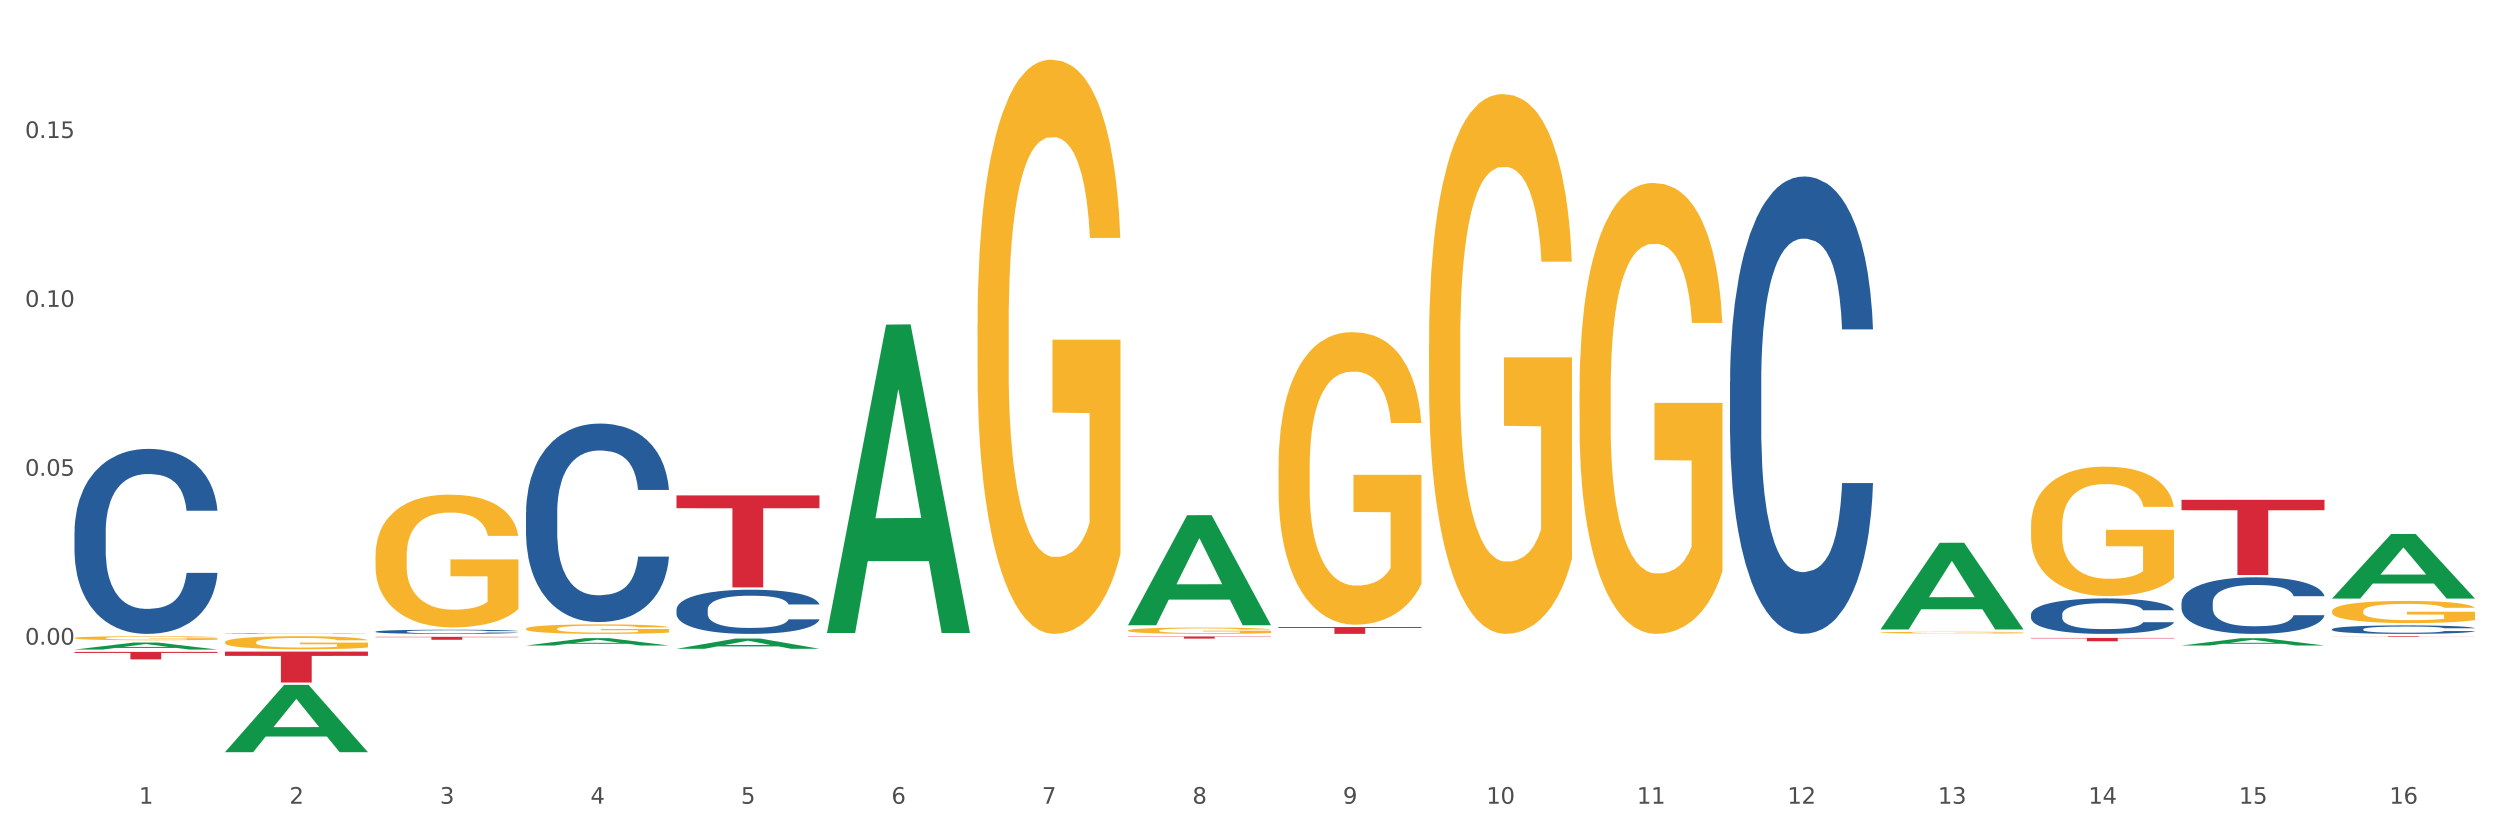
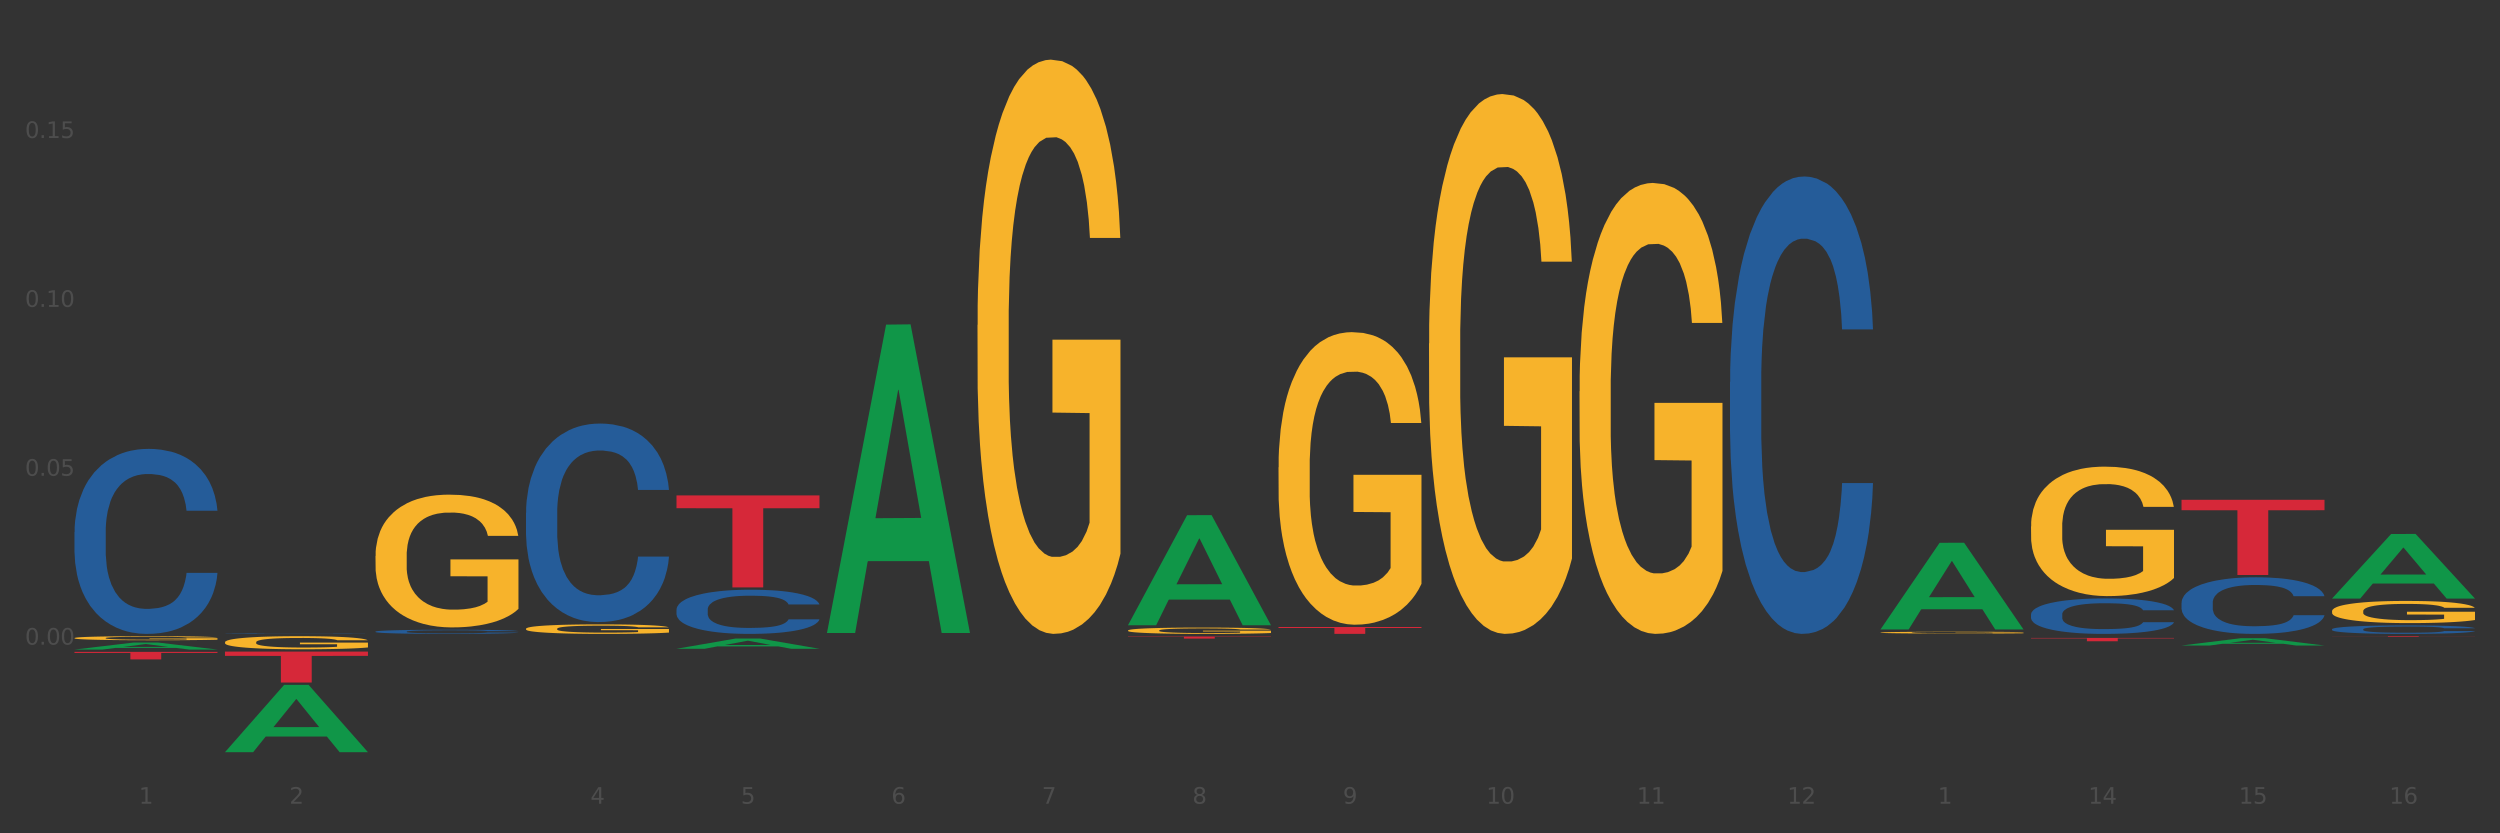
<svg xmlns="http://www.w3.org/2000/svg" xmlns:xlink="http://www.w3.org/1999/xlink" width="1080pt" height="360pt" viewBox="0 0 1080 360" version="1.1">
  <rect x="0" y="0" width="1080" height="360" fill="#333333" stroke="none" />
  <defs>
    <style type="text/css">*{stroke-linejoin: round; stroke-linecap: butt}</style>
  </defs>
  <g id="figure_1">
    <g id="patch_1">
-       <path d="M 0 360  L 1080 360  L 1080 0  L 0 0  z " style="fill: #ffffff; stroke: #ffffff; stroke-linejoin: miter" />
-     </g>
+       </g>
    <g id="axes_1">
      <g id="matplotlib.axis_1">
        <g id="xtick_1">
          <g id="text_1">
            <g style="fill: #4d4d4d" transform="translate(60.004 347.204) scale(0.096 -0.096)">
              <defs>
                <path id="DejaVuSans-31" d="M 794 531  L 1825 531  L 1825 4091  L 703 3866  L 703 4441  L 1819 4666  L 2450 4666  L 2450 531  L 3481 531  L 3481 0  L 794 0  L 794 531  z " transform="scale(0.016)" />
              </defs>
              <use xlink:href="#DejaVuSans-31" />
            </g>
          </g>
        </g>
        <g id="xtick_2">
          <g id="text_2">
            <g style="fill: #4d4d4d" transform="translate(125.021 347.204) scale(0.096 -0.096)">
              <defs>
                <path id="DejaVuSans-32" d="M 1228 531  L 3431 531  L 3431 0  L 469 0  L 469 531  Q 828 903 1448 1529  Q 2069 2156 2228 2338  Q 2531 2678 2651 2914  Q 2772 3150 2772 3378  Q 2772 3750 2511 3984  Q 2250 4219 1831 4219  Q 1534 4219 1204 4116  Q 875 4013 500 3803  L 500 4441  Q 881 4594 1212 4672  Q 1544 4750 1819 4750  Q 2544 4750 2975 4387  Q 3406 4025 3406 3419  Q 3406 3131 3298 2873  Q 3191 2616 2906 2266  Q 2828 2175 2409 1742  Q 1991 1309 1228 531  z " transform="scale(0.016)" />
              </defs>
              <use xlink:href="#DejaVuSans-32" />
            </g>
          </g>
        </g>
        <g id="xtick_3">
          <g id="text_3">
            <g style="fill: #4d4d4d" transform="translate(190.039 347.204) scale(0.096 -0.096)">
              <defs>
-                 <path id="DejaVuSans-33" d="M 2597 2516  Q 3050 2419 3304 2112  Q 3559 1806 3559 1356  Q 3559 666 3084 287  Q 2609 -91 1734 -91  Q 1441 -91 1130 -33  Q 819 25 488 141  L 488 750  Q 750 597 1062 519  Q 1375 441 1716 441  Q 2309 441 2620 675  Q 2931 909 2931 1356  Q 2931 1769 2642 2001  Q 2353 2234 1838 2234  L 1294 2234  L 1294 2753  L 1863 2753  Q 2328 2753 2575 2939  Q 2822 3125 2822 3475  Q 2822 3834 2567 4026  Q 2313 4219 1838 4219  Q 1578 4219 1281 4162  Q 984 4106 628 3988  L 628 4550  Q 988 4650 1302 4700  Q 1616 4750 1894 4750  Q 2613 4750 3031 4423  Q 3450 4097 3450 3541  Q 3450 3153 3228 2886  Q 3006 2619 2597 2516  z " transform="scale(0.016)" />
-               </defs>
+                 </defs>
              <use xlink:href="#DejaVuSans-33" />
            </g>
          </g>
        </g>
        <g id="xtick_4">
          <g id="text_4">
            <g style="fill: #4d4d4d" transform="translate(255.056 347.204) scale(0.096 -0.096)">
              <defs>
                <path id="DejaVuSans-34" d="M 2419 4116  L 825 1625  L 2419 1625  L 2419 4116  z M 2253 4666  L 3047 4666  L 3047 1625  L 3713 1625  L 3713 1100  L 3047 1100  L 3047 0  L 2419 0  L 2419 1100  L 313 1100  L 313 1709  L 2253 4666  z " transform="scale(0.016)" />
              </defs>
              <use xlink:href="#DejaVuSans-34" />
            </g>
          </g>
        </g>
        <g id="xtick_5">
          <g id="text_5">
            <g style="fill: #4d4d4d" transform="translate(320.073 347.204) scale(0.096 -0.096)">
              <defs>
                <path id="DejaVuSans-35" d="M 691 4666  L 3169 4666  L 3169 4134  L 1269 4134  L 1269 2991  Q 1406 3038 1543 3061  Q 1681 3084 1819 3084  Q 2600 3084 3056 2656  Q 3513 2228 3513 1497  Q 3513 744 3044 326  Q 2575 -91 1722 -91  Q 1428 -91 1123 -41  Q 819 9 494 109  L 494 744  Q 775 591 1075 516  Q 1375 441 1709 441  Q 2250 441 2565 725  Q 2881 1009 2881 1497  Q 2881 1984 2565 2268  Q 2250 2553 1709 2553  Q 1456 2553 1204 2497  Q 953 2441 691 2322  L 691 4666  z " transform="scale(0.016)" />
              </defs>
              <use xlink:href="#DejaVuSans-35" />
            </g>
          </g>
        </g>
        <g id="xtick_6">
          <g id="text_6">
            <g style="fill: #4d4d4d" transform="translate(385.09 347.204) scale(0.096 -0.096)">
              <defs>
                <path id="DejaVuSans-36" d="M 2113 2584  Q 1688 2584 1439 2293  Q 1191 2003 1191 1497  Q 1191 994 1439 701  Q 1688 409 2113 409  Q 2538 409 2786 701  Q 3034 994 3034 1497  Q 3034 2003 2786 2293  Q 2538 2584 2113 2584  z M 3366 4563  L 3366 3988  Q 3128 4100 2886 4159  Q 2644 4219 2406 4219  Q 1781 4219 1451 3797  Q 1122 3375 1075 2522  Q 1259 2794 1537 2939  Q 1816 3084 2150 3084  Q 2853 3084 3261 2657  Q 3669 2231 3669 1497  Q 3669 778 3244 343  Q 2819 -91 2113 -91  Q 1303 -91 875 529  Q 447 1150 447 2328  Q 447 3434 972 4092  Q 1497 4750 2381 4750  Q 2619 4750 2861 4703  Q 3103 4656 3366 4563  z " transform="scale(0.016)" />
              </defs>
              <use xlink:href="#DejaVuSans-36" />
            </g>
          </g>
        </g>
        <g id="xtick_7">
          <g id="text_7">
            <g style="fill: #4d4d4d" transform="translate(450.108 347.204) scale(0.096 -0.096)">
              <defs>
                <path id="DejaVuSans-37" d="M 525 4666  L 3525 4666  L 3525 4397  L 1831 0  L 1172 0  L 2766 4134  L 525 4134  L 525 4666  z " transform="scale(0.016)" />
              </defs>
              <use xlink:href="#DejaVuSans-37" />
            </g>
          </g>
        </g>
        <g id="xtick_8">
          <g id="text_8">
            <g style="fill: #4d4d4d" transform="translate(515.125 347.204) scale(0.096 -0.096)">
              <defs>
                <path id="DejaVuSans-38" d="M 2034 2216  Q 1584 2216 1326 1975  Q 1069 1734 1069 1313  Q 1069 891 1326 650  Q 1584 409 2034 409  Q 2484 409 2743 651  Q 3003 894 3003 1313  Q 3003 1734 2745 1975  Q 2488 2216 2034 2216  z M 1403 2484  Q 997 2584 770 2862  Q 544 3141 544 3541  Q 544 4100 942 4425  Q 1341 4750 2034 4750  Q 2731 4750 3128 4425  Q 3525 4100 3525 3541  Q 3525 3141 3298 2862  Q 3072 2584 2669 2484  Q 3125 2378 3379 2068  Q 3634 1759 3634 1313  Q 3634 634 3220 271  Q 2806 -91 2034 -91  Q 1263 -91 848 271  Q 434 634 434 1313  Q 434 1759 690 2068  Q 947 2378 1403 2484  z M 1172 3481  Q 1172 3119 1398 2916  Q 1625 2713 2034 2713  Q 2441 2713 2670 2916  Q 2900 3119 2900 3481  Q 2900 3844 2670 4047  Q 2441 4250 2034 4250  Q 1625 4250 1398 4047  Q 1172 3844 1172 3481  z " transform="scale(0.016)" />
              </defs>
              <use xlink:href="#DejaVuSans-38" />
            </g>
          </g>
        </g>
        <g id="xtick_9">
          <g id="text_9">
            <g style="fill: #4d4d4d" transform="translate(580.142 347.204) scale(0.096 -0.096)">
              <defs>
                <path id="DejaVuSans-39" d="M 703 97  L 703 672  Q 941 559 1184 500  Q 1428 441 1663 441  Q 2288 441 2617 861  Q 2947 1281 2994 2138  Q 2813 1869 2534 1725  Q 2256 1581 1919 1581  Q 1219 1581 811 2004  Q 403 2428 403 3163  Q 403 3881 828 4315  Q 1253 4750 1959 4750  Q 2769 4750 3195 4129  Q 3622 3509 3622 2328  Q 3622 1225 3098 567  Q 2575 -91 1691 -91  Q 1453 -91 1209 -44  Q 966 3 703 97  z M 1959 2075  Q 2384 2075 2632 2365  Q 2881 2656 2881 3163  Q 2881 3666 2632 3958  Q 2384 4250 1959 4250  Q 1534 4250 1286 3958  Q 1038 3666 1038 3163  Q 1038 2656 1286 2365  Q 1534 2075 1959 2075  z " transform="scale(0.016)" />
              </defs>
              <use xlink:href="#DejaVuSans-39" />
            </g>
          </g>
        </g>
        <g id="xtick_10">
          <g id="text_10">
            <g style="fill: #4d4d4d" transform="translate(642.105 347.204) scale(0.096 -0.096)">
              <defs>
                <path id="DejaVuSans-30" d="M 2034 4250  Q 1547 4250 1301 3770  Q 1056 3291 1056 2328  Q 1056 1369 1301 889  Q 1547 409 2034 409  Q 2525 409 2770 889  Q 3016 1369 3016 2328  Q 3016 3291 2770 3770  Q 2525 4250 2034 4250  z M 2034 4750  Q 2819 4750 3233 4129  Q 3647 3509 3647 2328  Q 3647 1150 3233 529  Q 2819 -91 2034 -91  Q 1250 -91 836 529  Q 422 1150 422 2328  Q 422 3509 836 4129  Q 1250 4750 2034 4750  z " transform="scale(0.016)" />
              </defs>
              <use xlink:href="#DejaVuSans-31" />
              <use xlink:href="#DejaVuSans-30" transform="translate(63.623 0)" />
            </g>
          </g>
        </g>
        <g id="xtick_11">
          <g id="text_11">
            <g style="fill: #4d4d4d" transform="translate(707.123 347.204) scale(0.096 -0.096)">
              <use xlink:href="#DejaVuSans-31" />
              <use xlink:href="#DejaVuSans-31" transform="translate(63.623 0)" />
            </g>
          </g>
        </g>
        <g id="xtick_12">
          <g id="text_12">
            <g style="fill: #4d4d4d" transform="translate(772.14 347.204) scale(0.096 -0.096)">
              <use xlink:href="#DejaVuSans-31" />
              <use xlink:href="#DejaVuSans-32" transform="translate(63.623 0)" />
            </g>
          </g>
        </g>
        <g id="xtick_13">
          <g id="text_13">
            <g style="fill: #4d4d4d" transform="translate(837.157 347.204) scale(0.096 -0.096)">
              <use xlink:href="#DejaVuSans-31" />
              <use xlink:href="#DejaVuSans-33" transform="translate(63.623 0)" />
            </g>
          </g>
        </g>
        <g id="xtick_14">
          <g id="text_14">
            <g style="fill: #4d4d4d" transform="translate(902.174 347.204) scale(0.096 -0.096)">
              <use xlink:href="#DejaVuSans-31" />
              <use xlink:href="#DejaVuSans-34" transform="translate(63.623 0)" />
            </g>
          </g>
        </g>
        <g id="xtick_15">
          <g id="text_15">
            <g style="fill: #4d4d4d" transform="translate(967.192 347.204) scale(0.096 -0.096)">
              <use xlink:href="#DejaVuSans-31" />
              <use xlink:href="#DejaVuSans-35" transform="translate(63.623 0)" />
            </g>
          </g>
        </g>
        <g id="xtick_16">
          <g id="text_16">
            <g style="fill: #4d4d4d" transform="translate(1032.209 347.204) scale(0.096 -0.096)">
              <use xlink:href="#DejaVuSans-31" />
              <use xlink:href="#DejaVuSans-36" transform="translate(63.623 0)" />
            </g>
          </g>
        </g>
        <g id="xtick_17" />
        <g id="xtick_18" />
        <g id="xtick_19" />
        <g id="xtick_20" />
        <g id="xtick_21" />
        <g id="xtick_22" />
        <g id="xtick_23" />
        <g id="xtick_24" />
        <g id="xtick_25" />
        <g id="xtick_26" />
        <g id="xtick_27" />
        <g id="xtick_28" />
        <g id="xtick_29" />
        <g id="xtick_30" />
        <g id="xtick_31" />
      </g>
      <g id="matplotlib.axis_2">
        <g id="ytick_1">
          <g id="text_17">
            <g style="fill: #4d4d4d" transform="translate(10.8 278.484) scale(0.096 -0.096)">
              <defs>
                <path id="DejaVuSans-2e" d="M 684 794  L 1344 794  L 1344 0  L 684 0  L 684 794  z " transform="scale(0.016)" />
              </defs>
              <use xlink:href="#DejaVuSans-30" />
              <use xlink:href="#DejaVuSans-2e" transform="translate(63.623 0)" />
              <use xlink:href="#DejaVuSans-30" transform="translate(95.41 0)" />
              <use xlink:href="#DejaVuSans-30" transform="translate(159.033 0)" />
            </g>
          </g>
        </g>
        <g id="ytick_2">
          <g id="text_18">
            <g style="fill: #4d4d4d" transform="translate(10.8 205.527) scale(0.096 -0.096)">
              <use xlink:href="#DejaVuSans-30" />
              <use xlink:href="#DejaVuSans-2e" transform="translate(63.623 0)" />
              <use xlink:href="#DejaVuSans-30" transform="translate(95.41 0)" />
              <use xlink:href="#DejaVuSans-35" transform="translate(159.033 0)" />
            </g>
          </g>
        </g>
        <g id="ytick_3">
          <g id="text_19">
            <g style="fill: #4d4d4d" transform="translate(10.8 132.57) scale(0.096 -0.096)">
              <use xlink:href="#DejaVuSans-30" />
              <use xlink:href="#DejaVuSans-2e" transform="translate(63.623 0)" />
              <use xlink:href="#DejaVuSans-31" transform="translate(95.41 0)" />
              <use xlink:href="#DejaVuSans-30" transform="translate(159.033 0)" />
            </g>
          </g>
        </g>
        <g id="ytick_4">
          <g id="text_20">
            <g style="fill: #4d4d4d" transform="translate(10.8 59.612) scale(0.096 -0.096)">
              <use xlink:href="#DejaVuSans-30" />
              <use xlink:href="#DejaVuSans-2e" transform="translate(63.623 0)" />
              <use xlink:href="#DejaVuSans-31" transform="translate(95.41 0)" />
              <use xlink:href="#DejaVuSans-35" transform="translate(159.033 0)" />
            </g>
          </g>
        </g>
        <g id="ytick_5" />
        <g id="ytick_6" />
        <g id="ytick_7" />
        <g id="ytick_8" />
        <g id="ytick_9" />
      </g>
      <g id="PolyCollection_1">
        <path d="M 32.175 280.61  L 32.239 280.608  L 57.709 277.582  L 68.28 277.58  L 93.941 280.616  L 81.715 280.616  L 76.176 279.909  L 49.877 279.909  L 49.686 279.92  L 44.337 280.616  L 32.175 280.616  L 32.175 280.61  L 53.188 279.487  L 72.864 279.484  L 63.122 278.227  L 62.995 278.221  L 62.867 278.23  L 53.125 279.484  L 53.188 279.487  L 32.175 280.61  z " clip-path="url(#pf884cc9a91)" style="fill: #109648" />
        <path d="M 877.399 275.593  L 939.166 275.593  L 939.166 275.791  L 914.869 275.793  L 914.869 277.019  L 901.549 277.019  L 901.549 275.793  L 877.399 275.791  L 877.399 275.594  L 877.399 275.593  z " clip-path="url(#pf884cc9a91)" style="fill: #d62839" />
        <path d="M 552.313 270.872  L 614.079 270.872  L 614.079 271.285  L 589.783 271.288  L 589.783 273.841  L 576.463 273.841  L 576.463 271.288  L 552.313 271.285  L 552.313 270.875  L 552.313 270.872  z " clip-path="url(#pf884cc9a91)" style="fill: #d62839" />
        <path d="M 487.296 274.96  L 549.062 274.96  L 549.062 275.088  L 524.765 275.089  L 524.765 275.885  L 511.446 275.885  L 511.446 275.089  L 487.296 275.088  L 487.296 274.96  L 487.296 274.96  z " clip-path="url(#pf884cc9a91)" style="fill: #d62839" />
        <path d="M 292.244 214.022  L 354.01 214.022  L 354.01 219.544  L 329.714 219.581  L 329.714 253.757  L 316.394 253.757  L 316.394 219.581  L 292.244 219.544  L 292.244 214.059  L 292.244 214.022  z " clip-path="url(#pf884cc9a91)" style="fill: #d62839" />
-         <path d="M 162.209 275.108  L 223.976 275.108  L 223.976 275.285  L 199.679 275.286  L 199.679 276.383  L 186.36 276.383  L 186.36 275.286  L 162.209 275.285  L 162.209 275.109  L 162.209 275.108  z " clip-path="url(#pf884cc9a91)" style="fill: #d62839" />
        <path d="M 97.192 281.484  L 158.959 281.484  L 158.959 283.342  L 134.662 283.354  L 134.662 294.852  L 121.343 294.852  L 121.343 283.354  L 97.192 283.342  L 97.192 281.497  L 97.192 281.484  z " clip-path="url(#pf884cc9a91)" style="fill: #d62839" />
        <path d="M 32.175 281.613  L 93.941 281.613  L 93.941 282.064  L 69.645 282.067  L 69.645 284.858  L 56.325 284.858  L 56.325 282.067  L 32.175 282.064  L 32.175 281.616  L 32.175 281.613  z " clip-path="url(#pf884cc9a91)" style="fill: #d62839" />
        <path d="M 32.175 229.826  L 32.248 229.753  L 32.248 227.709  L 32.467 224.935  L 33.27 219.825  L 34.292 215.957  L 36.045 211.431  L 36.994 209.533  L 38.235 207.416  L 40.79 203.986  L 43.711 201.066  L 45.755 199.46  L 47.288 198.438  L 50.72 196.613  L 52.691 195.81  L 54.735 195.153  L 56.487 194.715  L 59.408 194.204  L 61.744 193.986  L 64.445 193.913  L 66.709 193.986  L 69.702 194.277  L 74.083 195.153  L 75.762 195.664  L 78.025 196.54  L 80.362 197.708  L 82.26 198.876  L 84.45 200.555  L 86.713 202.745  L 88.904 205.519  L 90.437 208.073  L 91.678 210.774  L 92.773 214.059  L 93.576 217.636  L 93.941 220.628  L 80.581 220.628  L 80.216 217.928  L 79.485 215.008  L 78.755 213.037  L 77.952 211.431  L 76.711 209.606  L 75.616 208.438  L 73.791 207.051  L 72.111 206.175  L 70.724 205.665  L 69.045 205.227  L 65.468 204.789  L 62.912 204.789  L 61.306 204.935  L 59.335 205.3  L 57.655 205.811  L 55.684 206.686  L 54.151 207.635  L 52.618 208.876  L 51.742 209.752  L 50.427 211.358  L 49.551 212.672  L 48.383 214.935  L 47.726 216.541  L 46.558 220.701  L 46.047 223.767  L 45.828 225.884  L 45.682 228.22  L 45.682 239.607  L 46.12 244.716  L 46.485 246.906  L 47.069 249.388  L 48.164 252.6  L 49.77 255.738  L 51.45 258.001  L 52.837 259.388  L 54.151 260.41  L 55.465 261.213  L 57.071 261.943  L 58.386 262.381  L 60.357 262.819  L 62.693 263.038  L 64.518 263.038  L 68.242 262.673  L 69.921 262.308  L 71.527 261.797  L 73.28 260.994  L 74.667 260.118  L 75.47 259.461  L 76.784 258.074  L 77.806 256.614  L 78.682 254.935  L 79.266 253.476  L 79.923 251.286  L 80.435 248.804  L 80.581 247.49  L 93.941 247.49  L 93.649 250.118  L 93.138 252.673  L 92.116 256.103  L 91.313 258.074  L 90.072 260.483  L 88.758 262.527  L 86.932 264.79  L 85.253 266.468  L 83.501 267.928  L 81.603 269.242  L 78.171 271.067  L 76.93 271.578  L 74.302 272.454  L 72.257 272.965  L 69.264 273.476  L 66.198 273.768  L 62.985 273.841  L 60.138 273.695  L 56.998 273.257  L 55.027 272.819  L 52.837 272.162  L 50.281 271.14  L 47.872 269.899  L 45.609 268.439  L 43.492 266.76  L 41.52 264.863  L 38.965 261.724  L 37.067 258.658  L 35.679 255.811  L 34.73 253.403  L 33.781 250.337  L 33.27 248.22  L 32.467 243.11  L 32.175 238.366  L 32.175 229.826  z " clip-path="url(#pf884cc9a91)" style="fill: #255c99" />
        <path d="M 97.192 273.717  L 97.265 273.717  L 97.265 273.711  L 97.484 273.703  L 98.287 273.689  L 99.31 273.678  L 101.062 273.665  L 102.011 273.66  L 103.252 273.654  L 105.807 273.644  L 108.728 273.636  L 110.772 273.631  L 112.305 273.628  L 115.737 273.623  L 117.708 273.621  L 119.752 273.619  L 121.505 273.618  L 124.425 273.617  L 126.761 273.616  L 129.463 273.616  L 131.726 273.616  L 134.719 273.617  L 139.1 273.619  L 140.779 273.621  L 143.042 273.623  L 145.379 273.626  L 147.277 273.63  L 149.467 273.634  L 151.731 273.641  L 153.921 273.648  L 155.454 273.656  L 156.695 273.663  L 157.79 273.672  L 158.594 273.683  L 158.959 273.691  L 145.598 273.691  L 145.233 273.683  L 144.503 273.675  L 143.773 273.67  L 142.969 273.665  L 141.728 273.66  L 140.633 273.657  L 138.808 273.653  L 137.129 273.65  L 135.741 273.649  L 134.062 273.648  L 130.485 273.646  L 127.929 273.646  L 126.323 273.647  L 124.352 273.648  L 122.673 273.649  L 120.701 273.652  L 119.168 273.654  L 117.635 273.658  L 116.759 273.66  L 115.445 273.665  L 114.569 273.669  L 113.4 273.675  L 112.743 273.679  L 111.575 273.691  L 111.064 273.7  L 110.845 273.706  L 110.699 273.712  L 110.699 273.744  L 111.137 273.759  L 111.502 273.765  L 112.086 273.772  L 113.181 273.781  L 114.788 273.79  L 116.467 273.796  L 117.854 273.8  L 119.168 273.803  L 120.482 273.805  L 122.089 273.807  L 123.403 273.809  L 125.374 273.81  L 127.71 273.81  L 129.536 273.81  L 133.259 273.809  L 134.938 273.808  L 136.545 273.807  L 138.297 273.805  L 139.684 273.802  L 140.487 273.8  L 141.801 273.796  L 142.823 273.792  L 143.7 273.788  L 144.284 273.783  L 144.941 273.777  L 145.452 273.77  L 145.598 273.767  L 158.959 273.767  L 158.667 273.774  L 158.156 273.781  L 157.133 273.791  L 156.33 273.796  L 155.089 273.803  L 153.775 273.809  L 151.95 273.815  L 150.27 273.82  L 148.518 273.824  L 146.62 273.828  L 143.188 273.833  L 141.947 273.834  L 139.319 273.837  L 137.275 273.838  L 134.281 273.84  L 131.215 273.841  L 128.002 273.841  L 125.155 273.84  L 122.016 273.839  L 120.044 273.838  L 117.854 273.836  L 115.299 273.833  L 112.889 273.83  L 110.626 273.826  L 108.509 273.821  L 106.538 273.816  L 103.982 273.807  L 102.084 273.798  L 100.697 273.79  L 99.748 273.783  L 98.798 273.775  L 98.287 273.769  L 97.484 273.754  L 97.192 273.741  L 97.192 273.717  z " clip-path="url(#pf884cc9a91)" style="fill: #255c99" />
        <path d="M 162.209 272.849  L 162.282 272.848  L 162.282 272.802  L 162.502 272.739  L 163.305 272.624  L 164.327 272.537  L 166.079 272.435  L 167.028 272.392  L 168.269 272.344  L 170.825 272.267  L 173.745 272.201  L 175.789 272.165  L 177.323 272.142  L 180.754 272.101  L 182.725 272.083  L 184.77 272.068  L 186.522 272.058  L 189.442 272.047  L 191.778 272.042  L 194.48 272.04  L 196.743 272.042  L 199.737 272.048  L 204.117 272.068  L 205.796 272.08  L 208.06 272.099  L 210.396 272.126  L 212.294 272.152  L 214.485 272.19  L 216.748 272.239  L 218.938 272.302  L 220.471 272.359  L 221.713 272.42  L 222.808 272.494  L 223.611 272.575  L 223.976 272.642  L 210.615 272.642  L 210.25 272.581  L 209.52 272.515  L 208.79 272.471  L 207.987 272.435  L 206.746 272.394  L 205.65 272.367  L 203.825 272.336  L 202.146 272.316  L 200.759 272.305  L 199.079 272.295  L 195.502 272.285  L 192.947 272.285  L 191.34 272.288  L 189.369 272.297  L 187.69 272.308  L 185.719 272.328  L 184.185 272.349  L 182.652 272.377  L 181.776 272.397  L 180.462 272.433  L 179.586 272.463  L 178.418 272.514  L 177.761 272.55  L 176.592 272.644  L 176.081 272.713  L 175.862 272.76  L 175.716 272.813  L 175.716 273.07  L 176.154 273.185  L 176.519 273.234  L 177.104 273.29  L 178.199 273.362  L 179.805 273.433  L 181.484 273.484  L 182.871 273.515  L 184.185 273.538  L 185.5 273.556  L 187.106 273.573  L 188.42 273.583  L 190.391 273.593  L 192.728 273.597  L 194.553 273.597  L 198.276 273.589  L 199.956 273.581  L 201.562 273.569  L 203.314 273.551  L 204.701 273.532  L 205.504 273.517  L 206.819 273.486  L 207.841 273.453  L 208.717 273.415  L 209.301 273.382  L 209.958 273.333  L 210.469 273.277  L 210.615 273.247  L 223.976 273.247  L 223.684 273.306  L 223.173 273.364  L 222.151 273.441  L 221.348 273.486  L 220.106 273.54  L 218.792 273.586  L 216.967 273.637  L 215.288 273.675  L 213.535 273.708  L 211.637 273.737  L 208.206 273.778  L 206.965 273.79  L 204.336 273.81  L 202.292 273.821  L 199.299 273.833  L 196.232 273.839  L 193.02 273.841  L 190.172 273.838  L 187.033 273.828  L 185.062 273.818  L 182.871 273.803  L 180.316 273.78  L 177.907 273.752  L 175.643 273.719  L 173.526 273.681  L 171.555 273.639  L 168.999 273.568  L 167.101 273.499  L 165.714 273.435  L 164.765 273.38  L 163.816 273.311  L 163.305 273.264  L 162.502 273.148  L 162.209 273.042  L 162.209 272.849  z " clip-path="url(#pf884cc9a91)" style="fill: #255c99" />
        <path d="M 227.227 221.509  L 227.3 221.431  L 227.3 219.238  L 227.519 216.262  L 228.322 210.779  L 229.344 206.628  L 231.096 201.773  L 232.045 199.736  L 233.287 197.465  L 235.842 193.784  L 238.762 190.651  L 240.807 188.928  L 242.34 187.832  L 245.771 185.874  L 247.743 185.012  L 249.787 184.307  L 251.539 183.837  L 254.459 183.289  L 256.796 183.054  L 259.497 182.976  L 261.76 183.054  L 264.754 183.367  L 269.134 184.307  L 270.814 184.855  L 273.077 185.795  L 275.413 187.048  L 277.312 188.302  L 279.502 190.103  L 281.765 192.452  L 283.955 195.429  L 285.489 198.17  L 286.73 201.068  L 287.825 204.592  L 288.628 208.43  L 288.993 211.641  L 275.632 211.641  L 275.267 208.743  L 274.537 205.61  L 273.807 203.496  L 273.004 201.773  L 271.763 199.815  L 270.668 198.561  L 268.842 197.073  L 267.163 196.134  L 265.776 195.585  L 264.097 195.115  L 260.519 194.645  L 257.964 194.645  L 256.358 194.802  L 254.386 195.194  L 252.707 195.742  L 250.736 196.682  L 249.203 197.7  L 247.669 199.031  L 246.793 199.971  L 245.479 201.694  L 244.603 203.104  L 243.435 205.532  L 242.778 207.255  L 241.61 211.719  L 241.099 215.009  L 240.88 217.28  L 240.734 219.786  L 240.734 232.004  L 241.172 237.486  L 241.537 239.836  L 242.121 242.499  L 243.216 245.945  L 244.822 249.313  L 246.501 251.741  L 247.889 253.229  L 249.203 254.325  L 250.517 255.187  L 252.123 255.97  L 253.437 256.44  L 255.409 256.91  L 257.745 257.145  L 259.57 257.145  L 263.294 256.753  L 264.973 256.362  L 266.579 255.813  L 268.331 254.952  L 269.718 254.012  L 270.522 253.307  L 271.836 251.819  L 272.858 250.253  L 273.734 248.451  L 274.318 246.885  L 274.975 244.535  L 275.486 241.872  L 275.632 240.463  L 288.993 240.463  L 288.701 243.282  L 288.19 246.023  L 287.168 249.704  L 286.365 251.819  L 285.124 254.404  L 283.809 256.597  L 281.984 259.024  L 280.305 260.826  L 278.553 262.392  L 276.654 263.802  L 273.223 265.76  L 271.982 266.308  L 269.353 267.248  L 267.309 267.796  L 264.316 268.345  L 261.249 268.658  L 258.037 268.736  L 255.19 268.58  L 252.05 268.11  L 250.079 267.64  L 247.889 266.935  L 245.333 265.838  L 242.924 264.507  L 240.661 262.94  L 238.543 261.139  L 236.572 259.103  L 234.017 255.735  L 232.118 252.446  L 230.731 249.391  L 229.782 246.807  L 228.833 243.517  L 228.322 241.246  L 227.519 235.763  L 227.227 230.673  L 227.227 221.509  z " clip-path="url(#pf884cc9a91)" style="fill: #255c99" />
        <path d="M 292.244 263.329  L 292.317 263.312  L 292.317 262.824  L 292.536 262.161  L 293.339 260.941  L 294.361 260.017  L 296.113 258.937  L 297.063 258.483  L 298.304 257.978  L 300.859 257.159  L 303.78 256.461  L 305.824 256.078  L 307.357 255.834  L 310.788 255.398  L 312.76 255.206  L 314.804 255.049  L 316.556 254.945  L 319.477 254.823  L 321.813 254.77  L 324.514 254.753  L 326.778 254.77  L 329.771 254.84  L 334.152 255.049  L 335.831 255.171  L 338.094 255.38  L 340.431 255.659  L 342.329 255.938  L 344.519 256.339  L 346.782 256.862  L 348.973 257.525  L 350.506 258.135  L 351.747 258.78  L 352.842 259.564  L 353.645 260.418  L 354.01 261.133  L 340.65 261.133  L 340.284 260.488  L 339.554 259.791  L 338.824 259.32  L 338.021 258.937  L 336.78 258.501  L 335.685 258.222  L 333.86 257.891  L 332.18 257.681  L 330.793 257.559  L 329.114 257.455  L 325.536 257.35  L 322.981 257.35  L 321.375 257.385  L 319.404 257.472  L 317.724 257.594  L 315.753 257.804  L 314.22 258.03  L 312.687 258.326  L 311.811 258.536  L 310.496 258.919  L 309.62 259.233  L 308.452 259.773  L 307.795 260.157  L 306.627 261.15  L 306.116 261.883  L 305.897 262.388  L 305.751 262.946  L 305.751 265.665  L 306.189 266.886  L 306.554 267.408  L 307.138 268.001  L 308.233 268.768  L 309.839 269.518  L 311.519 270.058  L 312.906 270.389  L 314.22 270.633  L 315.534 270.825  L 317.14 270.999  L 318.455 271.104  L 320.426 271.209  L 322.762 271.261  L 324.587 271.261  L 328.311 271.174  L 329.99 271.087  L 331.596 270.965  L 333.349 270.773  L 334.736 270.564  L 335.539 270.407  L 336.853 270.076  L 337.875 269.727  L 338.751 269.326  L 339.335 268.977  L 339.992 268.454  L 340.504 267.862  L 340.65 267.548  L 354.01 267.548  L 353.718 268.175  L 353.207 268.786  L 352.185 269.605  L 351.382 270.076  L 350.141 270.651  L 348.827 271.139  L 347.001 271.679  L 345.322 272.08  L 343.57 272.429  L 341.672 272.743  L 338.24 273.178  L 336.999 273.3  L 334.371 273.51  L 332.326 273.632  L 329.333 273.754  L 326.267 273.823  L 323.054 273.841  L 320.207 273.806  L 317.067 273.701  L 315.096 273.597  L 312.906 273.44  L 310.35 273.196  L 307.941 272.9  L 305.678 272.551  L 303.561 272.15  L 301.589 271.697  L 299.034 270.947  L 297.136 270.215  L 295.748 269.535  L 294.799 268.96  L 293.85 268.228  L 293.339 267.722  L 292.536 266.502  L 292.244 265.369  L 292.244 263.329  z " clip-path="url(#pf884cc9a91)" style="fill: #255c99" />
        <path d="M 747.365 165.025  L 747.438 164.845  L 747.438 159.792  L 747.657 152.935  L 748.46 140.303  L 749.482 130.739  L 751.234 119.55  L 752.183 114.858  L 753.424 109.625  L 755.98 101.144  L 758.9 93.925  L 760.944 89.955  L 762.478 87.429  L 765.909 82.918  L 767.88 80.933  L 769.925 79.308  L 771.677 78.226  L 774.597 76.962  L 776.934 76.421  L 779.635 76.241  L 781.898 76.421  L 784.892 77.143  L 789.272 79.308  L 790.952 80.572  L 793.215 82.737  L 795.551 85.624  L 797.449 88.512  L 799.64 92.662  L 801.903 98.076  L 804.093 104.933  L 805.627 111.249  L 806.868 117.926  L 807.963 126.047  L 808.766 134.889  L 809.131 142.288  L 795.77 142.288  L 795.405 135.611  L 794.675 128.393  L 793.945 123.52  L 793.142 119.55  L 791.901 115.039  L 790.806 112.152  L 788.98 108.723  L 787.301 106.557  L 785.914 105.294  L 784.235 104.211  L 780.657 103.129  L 778.102 103.129  L 776.496 103.49  L 774.524 104.392  L 772.845 105.655  L 770.874 107.821  L 769.341 110.167  L 767.807 113.234  L 766.931 115.4  L 765.617 119.37  L 764.741 122.618  L 763.573 128.212  L 762.916 132.182  L 761.748 142.468  L 761.237 150.047  L 761.018 155.281  L 760.871 161.055  L 760.871 189.207  L 761.31 201.839  L 761.675 207.252  L 762.259 213.388  L 763.354 221.328  L 764.96 229.088  L 766.639 234.682  L 768.026 238.11  L 769.341 240.637  L 770.655 242.622  L 772.261 244.426  L 773.575 245.509  L 775.546 246.592  L 777.883 247.133  L 779.708 247.133  L 783.432 246.231  L 785.111 245.329  L 786.717 244.065  L 788.469 242.08  L 789.856 239.915  L 790.66 238.291  L 791.974 234.862  L 792.996 231.253  L 793.872 227.103  L 794.456 223.493  L 795.113 218.08  L 795.624 211.944  L 795.77 208.696  L 809.131 208.696  L 808.839 215.192  L 808.328 221.508  L 807.306 229.99  L 806.503 234.862  L 805.262 240.817  L 803.947 245.87  L 802.122 251.464  L 800.443 255.615  L 798.691 259.224  L 796.792 262.472  L 793.361 266.983  L 792.12 268.247  L 789.491 270.412  L 787.447 271.675  L 784.454 272.939  L 781.387 273.66  L 778.175 273.841  L 775.327 273.48  L 772.188 272.397  L 770.217 271.314  L 768.026 269.69  L 765.471 267.164  L 763.062 264.096  L 760.798 260.487  L 758.681 256.337  L 756.71 251.645  L 754.155 243.885  L 752.256 236.306  L 750.869 229.268  L 749.92 223.313  L 748.971 215.734  L 748.46 210.501  L 747.657 197.869  L 747.365 186.139  L 747.365 165.025  z " clip-path="url(#pf884cc9a91)" style="fill: #255c99" />
        <path d="M 942.416 215.901  L 1004.183 215.901  L 1004.183 220.417  L 979.886 220.447  L 979.886 248.394  L 966.567 248.394  L 966.567 220.447  L 942.416 220.417  L 942.416 215.932  L 942.416 215.901  z " clip-path="url(#pf884cc9a91)" style="fill: #d62839" />
        <path d="M 877.399 265.402  L 877.472 265.388  L 877.472 264.996  L 877.691 264.465  L 878.494 263.485  L 879.516 262.743  L 881.269 261.876  L 882.218 261.512  L 883.459 261.106  L 886.014 260.448  L 888.935 259.888  L 890.979 259.58  L 892.512 259.385  L 895.944 259.035  L 897.915 258.881  L 899.959 258.755  L 901.711 258.671  L 904.632 258.573  L 906.968 258.531  L 909.67 258.517  L 911.933 258.531  L 914.926 258.587  L 919.307 258.755  L 920.986 258.853  L 923.249 259.021  L 925.586 259.245  L 927.484 259.469  L 929.674 259.79  L 931.938 260.21  L 934.128 260.742  L 935.661 261.232  L 936.902 261.75  L 937.997 262.379  L 938.8 263.065  L 939.166 263.639  L 925.805 263.639  L 925.44 263.121  L 924.71 262.561  L 923.979 262.183  L 923.176 261.876  L 921.935 261.526  L 920.84 261.302  L 919.015 261.036  L 917.336 260.868  L 915.948 260.77  L 914.269 260.686  L 910.692 260.602  L 908.136 260.602  L 906.53 260.63  L 904.559 260.7  L 902.88 260.798  L 900.908 260.966  L 899.375 261.148  L 897.842 261.386  L 896.966 261.554  L 895.652 261.862  L 894.775 262.113  L 893.607 262.547  L 892.95 262.855  L 891.782 263.653  L 891.271 264.241  L 891.052 264.646  L 890.906 265.094  L 890.906 267.277  L 891.344 268.257  L 891.709 268.677  L 892.293 269.153  L 893.388 269.768  L 894.995 270.37  L 896.674 270.804  L 898.061 271.07  L 899.375 271.266  L 900.689 271.42  L 902.296 271.56  L 903.61 271.644  L 905.581 271.728  L 907.917 271.77  L 909.743 271.77  L 913.466 271.7  L 915.145 271.63  L 916.751 271.532  L 918.504 271.378  L 919.891 271.21  L 920.694 271.084  L 922.008 270.818  L 923.03 270.538  L 923.906 270.216  L 924.491 269.936  L 925.148 269.517  L 925.659 269.041  L 925.805 268.789  L 939.166 268.789  L 938.873 269.293  L 938.362 269.782  L 937.34 270.44  L 936.537 270.818  L 935.296 271.28  L 933.982 271.672  L 932.157 272.106  L 930.477 272.427  L 928.725 272.707  L 926.827 272.959  L 923.395 273.309  L 922.154 273.407  L 919.526 273.575  L 917.482 273.673  L 914.488 273.771  L 911.422 273.827  L 908.209 273.841  L 905.362 273.813  L 902.223 273.729  L 900.251 273.645  L 898.061 273.519  L 895.506 273.323  L 893.096 273.085  L 890.833 272.805  L 888.716 272.483  L 886.744 272.12  L 884.189 271.518  L 882.291 270.93  L 880.904 270.384  L 879.954 269.922  L 879.005 269.335  L 878.494 268.929  L 877.691 267.949  L 877.399 267.04  L 877.399 265.402  z " clip-path="url(#pf884cc9a91)" style="fill: #255c99" />
        <path d="M 1007.434 271.822  L 1007.507 271.819  L 1007.507 271.725  L 1007.726 271.598  L 1008.529 271.364  L 1009.551 271.186  L 1011.303 270.979  L 1012.252 270.891  L 1013.493 270.794  L 1016.049 270.637  L 1018.969 270.503  L 1021.013 270.429  L 1022.547 270.383  L 1025.978 270.299  L 1027.949 270.262  L 1029.994 270.232  L 1031.746 270.212  L 1034.666 270.188  L 1037.003 270.178  L 1039.704 270.175  L 1041.967 270.178  L 1044.961 270.192  L 1049.341 270.232  L 1051.021 270.255  L 1053.284 270.296  L 1055.62 270.349  L 1057.518 270.403  L 1059.709 270.48  L 1061.972 270.58  L 1064.162 270.707  L 1065.696 270.825  L 1066.937 270.948  L 1068.032 271.099  L 1068.835 271.263  L 1069.2 271.4  L 1055.839 271.4  L 1055.474 271.276  L 1054.744 271.143  L 1054.014 271.052  L 1053.211 270.979  L 1051.97 270.895  L 1050.875 270.841  L 1049.049 270.778  L 1047.37 270.737  L 1045.983 270.714  L 1044.304 270.694  L 1040.726 270.674  L 1038.171 270.674  L 1036.565 270.681  L 1034.593 270.697  L 1032.914 270.721  L 1030.943 270.761  L 1029.41 270.804  L 1027.876 270.861  L 1027 270.902  L 1025.686 270.975  L 1024.81 271.035  L 1023.642 271.139  L 1022.985 271.213  L 1021.817 271.404  L 1021.306 271.544  L 1021.086 271.641  L 1020.94 271.748  L 1020.94 272.271  L 1021.379 272.505  L 1021.744 272.606  L 1022.328 272.719  L 1023.423 272.867  L 1025.029 273.011  L 1026.708 273.114  L 1028.095 273.178  L 1029.41 273.225  L 1030.724 273.262  L 1032.33 273.295  L 1033.644 273.315  L 1035.615 273.335  L 1037.952 273.345  L 1039.777 273.345  L 1043.501 273.329  L 1045.18 273.312  L 1046.786 273.288  L 1048.538 273.252  L 1049.925 273.211  L 1050.728 273.181  L 1052.043 273.118  L 1053.065 273.051  L 1053.941 272.974  L 1054.525 272.907  L 1055.182 272.806  L 1055.693 272.693  L 1055.839 272.632  L 1069.2 272.632  L 1068.908 272.753  L 1068.397 272.87  L 1067.375 273.027  L 1066.572 273.118  L 1065.33 273.228  L 1064.016 273.322  L 1062.191 273.426  L 1060.512 273.503  L 1058.76 273.57  L 1056.861 273.63  L 1053.43 273.714  L 1052.189 273.737  L 1049.56 273.777  L 1047.516 273.801  L 1044.523 273.824  L 1041.456 273.837  L 1038.244 273.841  L 1035.396 273.834  L 1032.257 273.814  L 1030.286 273.794  L 1028.095 273.764  L 1025.54 273.717  L 1023.131 273.66  L 1020.867 273.593  L 1018.75 273.516  L 1016.779 273.429  L 1014.224 273.285  L 1012.325 273.144  L 1010.938 273.014  L 1009.989 272.903  L 1009.04 272.763  L 1008.529 272.666  L 1007.726 272.431  L 1007.434 272.214  L 1007.434 271.822  z " clip-path="url(#pf884cc9a91)" style="fill: #255c99" />
        <path d="M 97.192 277.448  L 97.265 277.443  L 97.265 277.257  L 97.411 277.097  L 98.14 276.71  L 99.234 276.39  L 100.036 276.22  L 100.838 276.081  L 101.786 275.941  L 102.953 275.797  L 105.068 275.585  L 106.381 275.477  L 107.985 275.364  L 110.902 275.198  L 113.017 275.105  L 115.204 275.028  L 118.778 274.935  L 121.111 274.894  L 123.591 274.863  L 126.58 274.842  L 128.841 274.837  L 133.8 274.853  L 138.03 274.899  L 140.071 274.935  L 142.697 274.997  L 144.082 275.038  L 146.343 275.121  L 148.676 275.229  L 150.281 275.322  L 152.687 275.498  L 154.51 275.673  L 156.188 275.89  L 157.063 276.04  L 157.719 276.179  L 158.302 276.339  L 158.886 276.592  L 145.759 276.592  L 145.249 276.411  L 144.447 276.241  L 143.28 276.076  L 142.259 275.972  L 140.509 275.843  L 138.905 275.761  L 137.227 275.699  L 135.185 275.647  L 133.581 275.622  L 131.321 275.601  L 126.872 275.606  L 123.882 275.647  L 121.84 275.699  L 120.528 275.745  L 119.361 275.797  L 118.048 275.869  L 116.517 275.978  L 115.423 276.076  L 114.329 276.2  L 113.454 276.323  L 112.652 276.468  L 111.996 276.623  L 111.485 276.783  L 111.048 276.979  L 110.683 277.304  L 110.683 278.011  L 110.829 278.171  L 111.194 278.382  L 111.631 278.542  L 112.36 278.733  L 113.017 278.862  L 114.256 279.048  L 115.642 279.203  L 116.736 279.301  L 117.83 279.384  L 119.726 279.497  L 121.84 279.59  L 123.664 279.647  L 126.143 279.698  L 127.82 279.719  L 129.279 279.729  L 132.852 279.729  L 135.404 279.714  L 138.248 279.678  L 140.436 279.631  L 142.259 279.575  L 144.301 279.482  L 145.614 279.394  L 145.614 278.315  L 129.57 278.31  L 129.57 277.593  L 158.959 277.593  L 158.959 279.698  L 157.719 279.807  L 156.333 279.905  L 154.875 279.993  L 152.687 280.101  L 150.062 280.204  L 147.728 280.276  L 145.249 280.338  L 142.332 280.395  L 138.54 280.447  L 136.206 280.467  L 133.289 280.483  L 129.862 280.488  L 126.872 280.478  L 123.955 280.452  L 120.892 280.405  L 117.903 280.338  L 115.642 280.271  L 113.381 280.189  L 110.975 280.08  L 109.079 279.977  L 107.62 279.884  L 106.016 279.765  L 104.266 279.611  L 102.953 279.471  L 101.786 279.327  L 100.547 279.141  L 99.672 278.981  L 98.797 278.78  L 98.286 278.63  L 97.703 278.398  L 97.265 278.073  L 97.192 277.448  z " clip-path="url(#pf884cc9a91)" style="fill: #f7b32b" />
        <path d="M 1007.434 264.028  L 1007.507 264.019  L 1007.507 263.704  L 1007.652 263.433  L 1008.382 262.777  L 1009.475 262.235  L 1010.278 261.946  L 1011.08 261.71  L 1012.028 261.474  L 1013.195 261.229  L 1015.309 260.87  L 1016.622 260.687  L 1018.226 260.494  L 1021.143 260.215  L 1023.258 260.057  L 1025.446 259.926  L 1029.019 259.768  L 1031.353 259.699  L 1033.832 259.646  L 1036.822 259.611  L 1039.083 259.602  L 1044.041 259.629  L 1048.271 259.707  L 1050.313 259.768  L 1052.938 259.873  L 1054.324 259.943  L 1056.584 260.083  L 1058.918 260.267  L 1060.522 260.424  L 1062.929 260.722  L 1064.752 261.019  L 1066.429 261.386  L 1067.304 261.64  L 1067.96 261.876  L 1068.544 262.147  L 1069.127 262.576  L 1056.001 262.576  L 1055.49 262.27  L 1054.688 261.981  L 1053.521 261.701  L 1052.5 261.526  L 1050.75 261.308  L 1049.146 261.168  L 1047.469 261.063  L 1045.427 260.975  L 1043.823 260.932  L 1041.562 260.897  L 1037.114 260.905  L 1034.124 260.975  L 1032.082 261.063  L 1030.769 261.142  L 1029.602 261.229  L 1028.29 261.351  L 1026.758 261.535  L 1025.665 261.701  L 1024.571 261.911  L 1023.696 262.121  L 1022.893 262.366  L 1022.237 262.628  L 1021.727 262.899  L 1021.289 263.232  L 1020.925 263.783  L 1020.925 264.981  L 1021.07 265.252  L 1021.435 265.611  L 1021.873 265.882  L 1022.602 266.205  L 1023.258 266.424  L 1024.498 266.739  L 1025.883 267.001  L 1026.977 267.167  L 1028.071 267.307  L 1029.967 267.5  L 1032.082 267.657  L 1033.905 267.753  L 1036.384 267.841  L 1038.062 267.876  L 1039.52 267.893  L 1043.093 267.893  L 1045.646 267.867  L 1048.49 267.806  L 1050.677 267.727  L 1052.5 267.631  L 1054.542 267.473  L 1055.855 267.325  L 1055.855 265.497  L 1039.812 265.488  L 1039.812 264.272  L 1069.2 264.272  L 1069.2 267.841  L 1067.96 268.024  L 1066.575 268.19  L 1065.116 268.339  L 1062.929 268.523  L 1060.303 268.698  L 1057.97 268.82  L 1055.49 268.925  L 1052.573 269.021  L 1048.781 269.109  L 1046.448 269.144  L 1043.531 269.17  L 1040.103 269.179  L 1037.114 269.161  L 1034.197 269.118  L 1031.134 269.039  L 1028.144 268.925  L 1025.883 268.811  L 1023.623 268.672  L 1021.216 268.488  L 1019.32 268.313  L 1017.862 268.156  L 1016.257 267.954  L 1014.507 267.692  L 1013.195 267.456  L 1012.028 267.211  L 1010.788 266.896  L 1009.913 266.625  L 1009.038 266.284  L 1008.527 266.03  L 1007.944 265.637  L 1007.507 265.086  L 1007.434 264.028  z " clip-path="url(#pf884cc9a91)" style="fill: #f7b32b" />
        <path d="M 877.399 227.433  L 877.472 227.382  L 877.472 225.543  L 877.618 223.96  L 878.347 220.128  L 879.441 216.961  L 880.243 215.276  L 881.045 213.896  L 881.993 212.517  L 883.16 211.087  L 885.275 208.993  L 886.588 207.92  L 888.192 206.796  L 891.109 205.161  L 893.224 204.242  L 895.411 203.476  L 898.985 202.556  L 901.318 202.148  L 903.798 201.841  L 906.787 201.637  L 909.048 201.586  L 914.007 201.739  L 918.236 202.199  L 920.278 202.556  L 922.904 203.169  L 924.289 203.578  L 926.55 204.395  L 928.883 205.468  L 930.488 206.387  L 932.894 208.124  L 934.717 209.861  L 936.394 212.006  L 937.27 213.488  L 937.926 214.867  L 938.509 216.451  L 939.093 218.954  L 925.966 218.954  L 925.456 217.166  L 924.654 215.48  L 923.487 213.845  L 922.466 212.824  L 920.716 211.547  L 919.111 210.729  L 917.434 210.116  L 915.392 209.606  L 913.788 209.35  L 911.527 209.146  L 907.079 209.197  L 904.089 209.606  L 902.047 210.116  L 900.735 210.576  L 899.568 211.087  L 898.255 211.802  L 896.724 212.875  L 895.63 213.845  L 894.536 215.071  L 893.661 216.297  L 892.859 217.728  L 892.203 219.26  L 891.692 220.844  L 891.255 222.785  L 890.89 226.003  L 890.89 233.001  L 891.036 234.585  L 891.4 236.679  L 891.838 238.263  L 892.567 240.153  L 893.224 241.43  L 894.463 243.269  L 895.849 244.801  L 896.943 245.772  L 898.037 246.589  L 899.933 247.713  L 902.047 248.632  L 903.87 249.194  L 906.35 249.705  L 908.027 249.909  L 909.486 250.012  L 913.059 250.012  L 915.611 249.858  L 918.455 249.501  L 920.643 249.041  L 922.466 248.479  L 924.508 247.56  L 925.82 246.691  L 925.82 236.015  L 909.777 235.964  L 909.777 228.863  L 939.166 228.863  L 939.166 249.705  L 937.926 250.778  L 936.54 251.748  L 935.082 252.617  L 932.894 253.689  L 930.269 254.711  L 927.935 255.426  L 925.456 256.039  L 922.539 256.601  L 918.747 257.112  L 916.413 257.316  L 913.496 257.47  L 910.069 257.521  L 907.079 257.418  L 904.162 257.163  L 901.099 256.703  L 898.109 256.039  L 895.849 255.375  L 893.588 254.558  L 891.182 253.485  L 889.286 252.463  L 887.827 251.544  L 886.223 250.369  L 884.473 248.837  L 883.16 247.457  L 881.993 246.027  L 880.754 244.188  L 879.879 242.605  L 879.003 240.612  L 878.493 239.131  L 877.91 236.832  L 877.472 233.614  L 877.399 227.433  z " clip-path="url(#pf884cc9a91)" style="fill: #f7b32b" />
        <path d="M 812.382 273.269  L 812.455 273.269  L 812.455 273.243  L 812.601 273.222  L 813.33 273.169  L 814.424 273.125  L 815.226 273.102  L 816.028 273.083  L 816.976 273.064  L 818.143 273.044  L 820.258 273.015  L 821.57 273  L 823.175 272.985  L 826.092 272.962  L 828.206 272.949  L 830.394 272.939  L 833.967 272.926  L 836.301 272.92  L 838.78 272.916  L 841.77 272.913  L 844.031 272.913  L 848.99 272.915  L 853.219 272.921  L 855.261 272.926  L 857.886 272.935  L 859.272 272.94  L 861.532 272.951  L 863.866 272.966  L 865.47 272.979  L 867.877 273.003  L 869.7 273.027  L 871.377 273.057  L 872.252 273.077  L 872.909 273.096  L 873.492 273.118  L 874.075 273.152  L 860.949 273.152  L 860.439 273.128  L 859.636 273.104  L 858.47 273.082  L 857.449 273.068  L 855.699 273.05  L 854.094 273.039  L 852.417 273.03  L 850.375 273.023  L 848.771 273.02  L 846.51 273.017  L 842.062 273.018  L 839.072 273.023  L 837.03 273.03  L 835.717 273.037  L 834.551 273.044  L 833.238 273.054  L 831.707 273.069  L 830.613 273.082  L 829.519 273.099  L 828.644 273.116  L 827.842 273.135  L 827.185 273.157  L 826.675 273.179  L 826.237 273.205  L 825.873 273.25  L 825.873 273.346  L 826.019 273.368  L 826.383 273.397  L 826.821 273.419  L 827.55 273.445  L 828.206 273.463  L 829.446 273.488  L 830.832 273.509  L 831.925 273.523  L 833.019 273.534  L 834.915 273.549  L 837.03 273.562  L 838.853 273.57  L 841.333 273.577  L 843.01 273.58  L 844.468 273.581  L 848.042 273.581  L 850.594 273.579  L 853.438 273.574  L 855.626 273.568  L 857.449 273.56  L 859.491 273.547  L 860.803 273.535  L 860.803 273.388  L 844.76 273.387  L 844.76 273.289  L 874.148 273.289  L 874.148 273.577  L 872.909 273.592  L 871.523 273.605  L 870.065 273.617  L 867.877 273.632  L 865.252 273.646  L 862.918 273.656  L 860.439 273.664  L 857.522 273.672  L 853.73 273.679  L 851.396 273.682  L 848.479 273.684  L 845.052 273.685  L 842.062 273.683  L 839.145 273.68  L 836.082 273.673  L 833.092 273.664  L 830.832 273.655  L 828.571 273.644  L 826.164 273.629  L 824.268 273.615  L 822.81 273.602  L 821.206 273.586  L 819.455 273.565  L 818.143 273.546  L 816.976 273.526  L 815.736 273.501  L 814.861 273.479  L 813.986 273.451  L 813.476 273.431  L 812.892 273.399  L 812.455 273.355  L 812.382 273.269  z " clip-path="url(#pf884cc9a91)" style="fill: #f7b32b" />
        <path d="M 682.347 169.05  L 682.42 168.872  L 682.42 162.467  L 682.566 156.952  L 683.295 143.608  L 684.389 132.577  L 685.191 126.706  L 685.994 121.903  L 686.942 117.099  L 688.108 112.117  L 690.223 104.823  L 691.536 101.087  L 693.14 97.173  L 696.057 91.479  L 698.172 88.277  L 700.36 85.608  L 703.933 82.406  L 706.266 80.983  L 708.746 79.915  L 711.736 79.203  L 713.996 79.025  L 718.955 79.559  L 723.185 81.16  L 725.227 82.406  L 727.852 84.541  L 729.237 85.964  L 731.498 88.811  L 733.832 92.547  L 735.436 95.749  L 737.842 101.798  L 739.665 107.847  L 741.343 115.32  L 742.218 120.479  L 742.874 125.283  L 743.457 130.798  L 744.041 139.516  L 730.915 139.516  L 730.404 133.289  L 729.602 127.418  L 728.435 121.725  L 727.414 118.166  L 725.664 113.719  L 724.06 110.872  L 722.383 108.737  L 720.341 106.958  L 718.736 106.068  L 716.476 105.357  L 712.027 105.535  L 709.037 106.958  L 706.996 108.737  L 705.683 110.338  L 704.516 112.117  L 703.204 114.608  L 701.672 118.344  L 700.578 121.725  L 699.484 125.995  L 698.609 130.265  L 697.807 135.246  L 697.151 140.584  L 696.64 146.099  L 696.203 152.86  L 695.838 164.068  L 695.838 188.442  L 695.984 193.958  L 696.349 201.252  L 696.786 206.767  L 697.516 213.35  L 698.172 217.798  L 699.412 224.203  L 700.797 229.54  L 701.891 232.921  L 702.985 235.767  L 704.881 239.681  L 706.996 242.884  L 708.819 244.841  L 711.298 246.62  L 712.975 247.332  L 714.434 247.688  L 718.007 247.688  L 720.559 247.154  L 723.403 245.908  L 725.591 244.307  L 727.414 242.35  L 729.456 239.148  L 730.769 236.123  L 730.769 198.939  L 714.726 198.761  L 714.726 174.031  L 744.114 174.031  L 744.114 246.62  L 742.874 250.356  L 741.489 253.737  L 740.03 256.761  L 737.842 260.497  L 735.217 264.056  L 732.884 266.546  L 730.404 268.681  L 727.487 270.638  L 723.695 272.418  L 721.362 273.129  L 718.445 273.663  L 715.017 273.841  L 712.027 273.485  L 709.11 272.595  L 706.048 270.994  L 703.058 268.681  L 700.797 266.368  L 698.536 263.522  L 696.13 259.786  L 694.234 256.227  L 692.776 253.025  L 691.171 248.933  L 689.421 243.596  L 688.108 238.792  L 686.942 233.81  L 685.702 227.405  L 684.827 221.89  L 683.952 214.951  L 683.441 209.792  L 682.858 201.786  L 682.42 190.577  L 682.347 169.05  z " clip-path="url(#pf884cc9a91)" style="fill: #f7b32b" />
        <path d="M 617.33 148.392  L 617.403 148.179  L 617.403 140.512  L 617.549 133.909  L 618.278 117.935  L 619.372 104.73  L 620.174 97.701  L 620.976 91.951  L 621.924 86.2  L 623.091 80.237  L 625.206 71.504  L 626.519 67.032  L 628.123 62.346  L 631.04 55.53  L 633.155 51.697  L 635.342 48.502  L 638.916 44.668  L 641.249 42.964  L 643.729 41.686  L 646.718 40.834  L 648.979 40.621  L 653.938 41.26  L 658.167 43.177  L 660.209 44.668  L 662.835 47.224  L 664.22 48.928  L 666.481 52.335  L 668.814 56.808  L 670.419 60.642  L 672.825 67.883  L 674.648 75.125  L 676.325 84.07  L 677.201 90.247  L 677.857 95.998  L 678.44 102.6  L 679.024 113.036  L 665.897 113.036  L 665.387 105.582  L 664.585 98.553  L 663.418 91.738  L 662.397 87.478  L 660.647 82.154  L 659.043 78.746  L 657.365 76.19  L 655.323 74.06  L 653.719 72.995  L 651.458 72.143  L 647.01 72.356  L 644.02 74.06  L 641.978 76.19  L 640.666 78.107  L 639.499 80.237  L 638.186 83.218  L 636.655 87.691  L 635.561 91.738  L 634.467 96.85  L 633.592 101.961  L 632.79 107.925  L 632.134 114.314  L 631.623 120.917  L 631.186 129.01  L 630.821 142.429  L 630.821 171.608  L 630.967 178.21  L 631.332 186.943  L 631.769 193.545  L 632.498 201.426  L 633.155 206.75  L 634.394 214.418  L 635.78 220.807  L 636.874 224.854  L 637.968 228.262  L 639.864 232.948  L 641.978 236.781  L 643.801 239.124  L 646.281 241.254  L 647.958 242.106  L 649.417 242.532  L 652.99 242.532  L 655.542 241.893  L 658.386 240.402  L 660.574 238.485  L 662.397 236.142  L 664.439 232.309  L 665.752 228.688  L 665.752 184.174  L 649.708 183.961  L 649.708 154.356  L 679.097 154.356  L 679.097 241.254  L 677.857 245.727  L 676.471 249.773  L 675.013 253.394  L 672.825 257.867  L 670.2 262.127  L 667.866 265.108  L 665.387 267.664  L 662.47 270.007  L 658.678 272.137  L 656.344 272.989  L 653.427 273.628  L 650 273.841  L 647.01 273.415  L 644.093 272.35  L 641.03 270.433  L 638.041 267.664  L 635.78 264.895  L 633.519 261.488  L 631.113 257.015  L 629.217 252.755  L 627.758 248.921  L 626.154 244.023  L 624.404 237.633  L 623.091 231.883  L 621.924 225.919  L 620.685 218.252  L 619.81 211.649  L 618.934 203.342  L 618.424 197.166  L 617.841 187.582  L 617.403 174.163  L 617.33 148.392  z " clip-path="url(#pf884cc9a91)" style="fill: #f7b32b" />
        <path d="M 552.313 201.889  L 552.386 201.773  L 552.386 197.618  L 552.532 194.04  L 553.261 185.383  L 554.355 178.226  L 555.157 174.417  L 555.959 171.3  L 556.907 168.184  L 558.074 164.952  L 560.189 160.219  L 561.501 157.795  L 563.106 155.256  L 566.023 151.562  L 568.137 149.484  L 570.325 147.753  L 573.898 145.675  L 576.232 144.752  L 578.711 144.059  L 581.701 143.598  L 583.962 143.482  L 588.921 143.828  L 593.15 144.867  L 595.192 145.675  L 597.817 147.06  L 599.203 147.984  L 601.464 149.831  L 603.797 152.255  L 605.401 154.332  L 607.808 158.257  L 609.631 162.182  L 611.308 167.029  L 612.183 170.377  L 612.84 173.493  L 613.423 177.072  L 614.006 182.728  L 600.88 182.728  L 600.37 178.688  L 599.567 174.879  L 598.401 171.185  L 597.38 168.876  L 595.63 165.991  L 594.025 164.144  L 592.348 162.759  L 590.306 161.604  L 588.702 161.027  L 586.441 160.566  L 581.993 160.681  L 579.003 161.604  L 576.961 162.759  L 575.649 163.798  L 574.482 164.952  L 573.169 166.568  L 571.638 168.992  L 570.544 171.185  L 569.45 173.955  L 568.575 176.725  L 567.773 179.957  L 567.116 183.42  L 566.606 186.999  L 566.168 191.385  L 565.804 198.657  L 565.804 214.471  L 565.95 218.049  L 566.314 222.781  L 566.752 226.36  L 567.481 230.631  L 568.137 233.516  L 569.377 237.672  L 570.763 241.135  L 571.856 243.328  L 572.95 245.174  L 574.846 247.714  L 576.961 249.792  L 578.784 251.061  L 581.264 252.216  L 582.941 252.677  L 584.399 252.908  L 587.973 252.908  L 590.525 252.562  L 593.369 251.754  L 595.557 250.715  L 597.38 249.445  L 599.422 247.368  L 600.734 245.405  L 600.734 221.281  L 584.691 221.165  L 584.691 205.121  L 614.079 205.121  L 614.079 252.216  L 612.84 254.64  L 611.454 256.833  L 609.996 258.795  L 607.808 261.219  L 605.183 263.528  L 602.849 265.144  L 600.37 266.529  L 597.453 267.798  L 593.661 268.953  L 591.327 269.414  L 588.41 269.761  L 584.983 269.876  L 581.993 269.645  L 579.076 269.068  L 576.013 268.029  L 573.023 266.529  L 570.763 265.028  L 568.502 263.181  L 566.096 260.757  L 564.199 258.449  L 562.741 256.371  L 561.137 253.716  L 559.387 250.253  L 558.074 247.137  L 556.907 243.905  L 555.667 239.749  L 554.792 236.171  L 553.917 231.669  L 553.407 228.322  L 552.823 223.128  L 552.386 215.856  L 552.313 201.889  z " clip-path="url(#pf884cc9a91)" style="fill: #f7b32b" />
        <path d="M 487.296 272.372  L 487.369 272.37  L 487.369 272.28  L 487.514 272.203  L 488.244 272.016  L 489.338 271.861  L 490.14 271.779  L 490.942 271.711  L 491.89 271.644  L 493.057 271.574  L 495.171 271.472  L 496.484 271.42  L 498.088 271.365  L 501.005 271.285  L 503.12 271.24  L 505.308 271.203  L 508.881 271.158  L 511.215 271.138  L 513.694 271.123  L 516.684 271.113  L 518.945 271.11  L 523.903 271.118  L 528.133 271.14  L 530.175 271.158  L 532.8 271.188  L 534.186 271.208  L 536.446 271.248  L 538.78 271.3  L 540.384 271.345  L 542.791 271.43  L 544.614 271.514  L 546.291 271.619  L 547.166 271.691  L 547.822 271.759  L 548.406 271.836  L 548.989 271.958  L 535.863 271.958  L 535.352 271.871  L 534.55 271.789  L 533.383 271.709  L 532.363 271.659  L 530.612 271.597  L 529.008 271.557  L 527.331 271.527  L 525.289 271.502  L 523.685 271.489  L 521.424 271.479  L 516.976 271.482  L 513.986 271.502  L 511.944 271.527  L 510.631 271.549  L 509.464 271.574  L 508.152 271.609  L 506.62 271.661  L 505.527 271.709  L 504.433 271.769  L 503.558 271.829  L 502.756 271.898  L 502.099 271.973  L 501.589 272.05  L 501.151 272.145  L 500.787 272.302  L 500.787 272.644  L 500.932 272.721  L 501.297 272.823  L 501.735 272.901  L 502.464 272.993  L 503.12 273.055  L 504.36 273.145  L 505.745 273.22  L 506.839 273.267  L 507.933 273.307  L 509.829 273.362  L 511.944 273.407  L 513.767 273.434  L 516.246 273.459  L 517.924 273.469  L 519.382 273.474  L 522.955 273.474  L 525.508 273.467  L 528.352 273.449  L 530.539 273.427  L 532.363 273.399  L 534.404 273.355  L 535.717 273.312  L 535.717 272.791  L 519.674 272.789  L 519.674 272.442  L 549.062 272.442  L 549.062 273.459  L 547.822 273.512  L 546.437 273.559  L 544.978 273.601  L 542.791 273.654  L 540.165 273.704  L 537.832 273.739  L 535.352 273.769  L 532.435 273.796  L 528.643 273.821  L 526.31 273.831  L 523.393 273.838  L 519.966 273.841  L 516.976 273.836  L 514.059 273.823  L 510.996 273.801  L 508.006 273.769  L 505.745 273.736  L 503.485 273.696  L 501.078 273.644  L 499.182 273.594  L 497.724 273.549  L 496.119 273.492  L 494.369 273.417  L 493.057 273.35  L 491.89 273.28  L 490.65 273.19  L 489.775 273.113  L 488.9 273.015  L 488.39 272.943  L 487.806 272.831  L 487.369 272.674  L 487.296 272.372  z " clip-path="url(#pf884cc9a91)" style="fill: #f7b32b" />
        <path d="M 422.278 140.398  L 422.351 140.171  L 422.351 132.015  L 422.497 124.992  L 423.226 108  L 424.32 93.954  L 425.122 86.477  L 425.925 80.36  L 426.873 74.243  L 428.039 67.899  L 430.154 58.61  L 431.467 53.853  L 433.071 48.868  L 435.988 41.619  L 438.103 37.541  L 440.291 34.142  L 443.864 30.064  L 446.197 28.252  L 448.677 26.892  L 451.667 25.986  L 453.927 25.759  L 458.886 26.439  L 463.116 28.478  L 465.158 30.064  L 467.783 32.783  L 469.168 34.595  L 471.429 38.22  L 473.763 42.978  L 475.367 47.056  L 477.773 54.759  L 479.596 62.462  L 481.274 71.977  L 482.149 78.548  L 482.805 84.665  L 483.389 91.688  L 483.972 102.789  L 470.846 102.789  L 470.335 94.86  L 469.533 87.383  L 468.366 80.133  L 467.345 75.602  L 465.595 69.938  L 463.991 66.313  L 462.314 63.595  L 460.272 61.329  L 458.667 60.196  L 456.407 59.29  L 451.958 59.517  L 448.969 61.329  L 446.927 63.595  L 445.614 65.634  L 444.447 67.899  L 443.135 71.071  L 441.603 75.829  L 440.509 80.133  L 439.416 85.571  L 438.54 91.008  L 437.738 97.352  L 437.082 104.149  L 436.571 111.172  L 436.134 119.781  L 435.769 134.054  L 435.769 165.093  L 435.915 172.116  L 436.28 181.405  L 436.717 188.428  L 437.447 196.811  L 438.103 202.475  L 439.343 210.631  L 440.728 217.428  L 441.822 221.732  L 442.916 225.357  L 444.812 230.342  L 446.927 234.42  L 448.75 236.912  L 451.229 239.177  L 452.906 240.084  L 454.365 240.537  L 457.938 240.537  L 460.49 239.857  L 463.334 238.271  L 465.522 236.232  L 467.345 233.74  L 469.387 229.662  L 470.7 225.81  L 470.7 178.46  L 454.657 178.233  L 454.657 146.742  L 484.045 146.742  L 484.045 239.177  L 482.805 243.935  L 481.42 248.24  L 479.961 252.091  L 477.773 256.849  L 475.148 261.38  L 472.815 264.552  L 470.335 267.271  L 467.418 269.763  L 463.626 272.028  L 461.293 272.935  L 458.376 273.614  L 454.948 273.841  L 451.958 273.388  L 449.041 272.255  L 445.979 270.216  L 442.989 267.271  L 440.728 264.325  L 438.468 260.7  L 436.061 255.943  L 434.165 251.412  L 432.707 247.334  L 431.102 242.123  L 429.352 235.326  L 428.039 229.209  L 426.873 222.865  L 425.633 214.709  L 424.758 207.686  L 423.883 198.85  L 423.372 192.28  L 422.789 182.085  L 422.351 167.812  L 422.278 140.398  z " clip-path="url(#pf884cc9a91)" style="fill: #f7b32b" />
        <path d="M 292.244 274.842  L 292.317 274.842  L 292.317 274.841  L 292.463 274.841  L 293.192 274.84  L 294.286 274.84  L 295.088 274.839  L 295.89 274.839  L 296.838 274.839  L 298.005 274.839  L 300.12 274.838  L 301.432 274.838  L 303.037 274.838  L 305.954 274.838  L 308.068 274.838  L 310.256 274.837  L 313.829 274.837  L 316.163 274.837  L 318.642 274.837  L 321.632 274.837  L 323.893 274.837  L 328.852 274.837  L 333.081 274.837  L 335.123 274.837  L 337.748 274.837  L 339.134 274.837  L 341.395 274.838  L 343.728 274.838  L 345.332 274.838  L 347.739 274.838  L 349.562 274.839  L 351.239 274.839  L 352.114 274.839  L 352.771 274.839  L 353.354 274.84  L 353.937 274.84  L 340.811 274.84  L 340.301 274.84  L 339.499 274.84  L 338.332 274.839  L 337.311 274.839  L 335.561 274.839  L 333.956 274.839  L 332.279 274.839  L 330.237 274.839  L 328.633 274.838  L 326.372 274.838  L 321.924 274.838  L 318.934 274.839  L 316.892 274.839  L 315.58 274.839  L 314.413 274.839  L 313.1 274.839  L 311.569 274.839  L 310.475 274.839  L 309.381 274.839  L 308.506 274.84  L 307.704 274.84  L 307.047 274.84  L 306.537 274.84  L 306.099 274.841  L 305.735 274.841  L 305.735 274.843  L 305.881 274.843  L 306.245 274.843  L 306.683 274.843  L 307.412 274.844  L 308.068 274.844  L 309.308 274.844  L 310.694 274.845  L 311.788 274.845  L 312.881 274.845  L 314.777 274.845  L 316.892 274.845  L 318.715 274.845  L 321.195 274.845  L 322.872 274.845  L 324.33 274.845  L 327.904 274.845  L 330.456 274.845  L 333.3 274.845  L 335.488 274.845  L 337.311 274.845  L 339.353 274.845  L 340.665 274.845  L 340.665 274.843  L 324.622 274.843  L 324.622 274.842  L 354.01 274.842  L 354.01 274.845  L 352.771 274.846  L 351.385 274.846  L 349.927 274.846  L 347.739 274.846  L 345.114 274.846  L 342.78 274.846  L 340.301 274.846  L 337.384 274.847  L 333.592 274.847  L 331.258 274.847  L 328.341 274.847  L 324.914 274.847  L 321.924 274.847  L 319.007 274.847  L 315.944 274.847  L 312.954 274.846  L 310.694 274.846  L 308.433 274.846  L 306.027 274.846  L 304.131 274.846  L 302.672 274.846  L 301.068 274.845  L 299.318 274.845  L 298.005 274.845  L 296.838 274.845  L 295.598 274.844  L 294.723 274.844  L 293.848 274.844  L 293.338 274.844  L 292.754 274.843  L 292.317 274.843  L 292.244 274.842  z " clip-path="url(#pf884cc9a91)" style="fill: #f7b32b" />
        <path d="M 227.227 271.631  L 227.3 271.627  L 227.3 271.492  L 227.445 271.376  L 228.175 271.094  L 229.269 270.862  L 230.071 270.738  L 230.873 270.637  L 231.821 270.535  L 232.988 270.43  L 235.102 270.277  L 236.415 270.198  L 238.019 270.115  L 240.936 269.995  L 243.051 269.928  L 245.239 269.871  L 248.812 269.804  L 251.146 269.774  L 253.625 269.751  L 256.615 269.736  L 258.876 269.732  L 263.834 269.744  L 268.064 269.778  L 270.106 269.804  L 272.731 269.849  L 274.117 269.879  L 276.377 269.939  L 278.711 270.018  L 280.315 270.085  L 282.722 270.213  L 284.545 270.34  L 286.222 270.498  L 287.097 270.607  L 287.753 270.708  L 288.337 270.824  L 288.92 271.008  L 275.794 271.008  L 275.283 270.877  L 274.481 270.753  L 273.315 270.633  L 272.294 270.558  L 270.543 270.464  L 268.939 270.404  L 267.262 270.359  L 265.22 270.322  L 263.616 270.303  L 261.355 270.288  L 256.907 270.292  L 253.917 270.322  L 251.875 270.359  L 250.562 270.393  L 249.396 270.43  L 248.083 270.483  L 246.552 270.562  L 245.458 270.633  L 244.364 270.723  L 243.489 270.813  L 242.687 270.918  L 242.03 271.031  L 241.52 271.147  L 241.082 271.29  L 240.718 271.526  L 240.718 272.04  L 240.863 272.156  L 241.228 272.31  L 241.666 272.426  L 242.395 272.565  L 243.051 272.659  L 244.291 272.794  L 245.676 272.907  L 246.77 272.978  L 247.864 273.038  L 249.76 273.12  L 251.875 273.188  L 253.698 273.229  L 256.177 273.267  L 257.855 273.282  L 259.313 273.289  L 262.886 273.289  L 265.439 273.278  L 268.283 273.252  L 270.47 273.218  L 272.294 273.177  L 274.335 273.109  L 275.648 273.045  L 275.648 272.261  L 259.605 272.258  L 259.605 271.736  L 288.993 271.736  L 288.993 273.267  L 287.753 273.346  L 286.368 273.417  L 284.909 273.481  L 282.722 273.559  L 280.096 273.634  L 277.763 273.687  L 275.283 273.732  L 272.366 273.773  L 268.574 273.811  L 266.241 273.826  L 263.324 273.837  L 259.897 273.841  L 256.907 273.833  L 253.99 273.815  L 250.927 273.781  L 247.937 273.732  L 245.676 273.683  L 243.416 273.623  L 241.009 273.544  L 239.113 273.469  L 237.655 273.402  L 236.05 273.316  L 234.3 273.203  L 232.988 273.102  L 231.821 272.997  L 230.581 272.862  L 229.706 272.745  L 228.831 272.599  L 228.321 272.49  L 227.737 272.321  L 227.3 272.085  L 227.227 271.631  z " clip-path="url(#pf884cc9a91)" style="fill: #f7b32b" />
        <path d="M 162.209 240.191  L 162.282 240.138  L 162.282 238.252  L 162.428 236.629  L 163.157 232.7  L 164.251 229.452  L 165.054 227.724  L 165.856 226.309  L 166.804 224.895  L 167.97 223.428  L 170.085 221.281  L 171.398 220.181  L 173.002 219.028  L 175.919 217.352  L 178.034 216.409  L 180.222 215.623  L 183.795 214.68  L 186.128 214.261  L 188.608 213.947  L 191.598 213.738  L 193.858 213.685  L 198.817 213.842  L 203.047 214.314  L 205.089 214.68  L 207.714 215.309  L 209.099 215.728  L 211.36 216.566  L 213.694 217.666  L 215.298 218.609  L 217.704 220.39  L 219.528 222.171  L 221.205 224.371  L 222.08 225.89  L 222.736 227.305  L 223.32 228.928  L 223.903 231.495  L 210.777 231.495  L 210.266 229.662  L 209.464 227.933  L 208.297 226.257  L 207.276 225.209  L 205.526 223.9  L 203.922 223.062  L 202.245 222.433  L 200.203 221.909  L 198.598 221.647  L 196.338 221.438  L 191.889 221.49  L 188.9 221.909  L 186.858 222.433  L 185.545 222.904  L 184.378 223.428  L 183.066 224.162  L 181.534 225.262  L 180.44 226.257  L 179.347 227.514  L 178.471 228.771  L 177.669 230.238  L 177.013 231.809  L 176.503 233.433  L 176.065 235.424  L 175.7 238.724  L 175.7 245.9  L 175.846 247.524  L 176.211 249.672  L 176.648 251.296  L 177.378 253.234  L 178.034 254.543  L 179.274 256.429  L 180.659 258.001  L 181.753 258.996  L 182.847 259.834  L 184.743 260.986  L 186.858 261.929  L 188.681 262.505  L 191.16 263.029  L 192.837 263.239  L 194.296 263.344  L 197.869 263.344  L 200.422 263.186  L 203.266 262.82  L 205.453 262.348  L 207.276 261.772  L 209.318 260.829  L 210.631 259.939  L 210.631 248.991  L 194.588 248.938  L 194.588 241.657  L 223.976 241.657  L 223.976 263.029  L 222.736 264.129  L 221.351 265.125  L 219.892 266.015  L 217.704 267.115  L 215.079 268.163  L 212.746 268.896  L 210.266 269.525  L 207.349 270.101  L 203.557 270.625  L 201.224 270.834  L 198.307 270.991  L 194.879 271.044  L 191.889 270.939  L 188.972 270.677  L 185.91 270.206  L 182.92 269.525  L 180.659 268.844  L 178.399 268.006  L 175.992 266.906  L 174.096 265.858  L 172.638 264.915  L 171.033 263.71  L 169.283 262.139  L 167.97 260.724  L 166.804 259.258  L 165.564 257.372  L 164.689 255.748  L 163.814 253.705  L 163.303 252.186  L 162.72 249.829  L 162.282 246.529  L 162.209 240.191  z " clip-path="url(#pf884cc9a91)" style="fill: #f7b32b" />
        <path d="M 942.416 260.376  L 942.489 260.354  L 942.489 259.729  L 942.708 258.88  L 943.512 257.317  L 944.534 256.134  L 946.286 254.749  L 947.235 254.169  L 948.476 253.521  L 951.032 252.472  L 953.952 251.579  L 955.996 251.087  L 957.529 250.775  L 960.961 250.216  L 962.932 249.971  L 964.976 249.77  L 966.729 249.636  L 969.649 249.48  L 971.985 249.413  L 974.687 249.39  L 976.95 249.413  L 979.943 249.502  L 984.324 249.77  L 986.003 249.926  L 988.267 250.194  L 990.603 250.551  L 992.501 250.909  L 994.691 251.422  L 996.955 252.092  L 999.145 252.941  L 1000.678 253.722  L 1001.919 254.548  L 1003.015 255.553  L 1003.818 256.647  L 1004.183 257.563  L 990.822 257.563  L 990.457 256.737  L 989.727 255.843  L 988.997 255.241  L 988.194 254.749  L 986.952 254.191  L 985.857 253.834  L 984.032 253.41  L 982.353 253.142  L 980.966 252.985  L 979.286 252.851  L 975.709 252.717  L 973.154 252.717  L 971.547 252.762  L 969.576 252.874  L 967.897 253.03  L 965.926 253.298  L 964.392 253.588  L 962.859 253.968  L 961.983 254.236  L 960.669 254.727  L 959.793 255.129  L 958.625 255.821  L 957.967 256.312  L 956.799 257.585  L 956.288 258.523  L 956.069 259.17  L 955.923 259.885  L 955.923 263.368  L 956.361 264.931  L 956.726 265.601  L 957.31 266.361  L 958.406 267.343  L 960.012 268.303  L 961.691 268.995  L 963.078 269.42  L 964.392 269.732  L 965.707 269.978  L 967.313 270.201  L 968.627 270.335  L 970.598 270.469  L 972.935 270.536  L 974.76 270.536  L 978.483 270.424  L 980.163 270.313  L 981.769 270.156  L 983.521 269.911  L 984.908 269.643  L 985.711 269.442  L 987.025 269.018  L 988.048 268.571  L 988.924 268.058  L 989.508 267.611  L 990.165 266.941  L 990.676 266.182  L 990.822 265.78  L 1004.183 265.78  L 1003.891 266.584  L 1003.38 267.365  L 1002.358 268.415  L 1001.554 269.018  L 1000.313 269.755  L 998.999 270.38  L 997.174 271.072  L 995.495 271.586  L 993.742 272.032  L 991.844 272.434  L 988.413 272.992  L 987.171 273.149  L 984.543 273.417  L 982.499 273.573  L 979.505 273.729  L 976.439 273.818  L 973.227 273.841  L 970.379 273.796  L 967.24 273.662  L 965.268 273.528  L 963.078 273.327  L 960.523 273.015  L 958.114 272.635  L 955.85 272.188  L 953.733 271.675  L 951.762 271.094  L 949.206 270.134  L 947.308 269.196  L 945.921 268.325  L 944.972 267.589  L 944.023 266.651  L 943.512 266.003  L 942.708 264.44  L 942.416 262.989  L 942.416 260.376  z " clip-path="url(#pf884cc9a91)" style="fill: #255c99" />
        <path d="M 1007.434 274.837  L 1069.2 274.837  L 1069.2 274.877  L 1044.903 274.877  L 1044.903 275.123  L 1031.584 275.123  L 1031.584 274.877  L 1007.434 274.877  L 1007.434 274.837  L 1007.434 274.837  z " clip-path="url(#pf884cc9a91)" style="fill: #d62839" />
        <path d="M 32.175 275.644  L 32.248 275.642  L 32.248 275.585  L 32.394 275.536  L 33.123 275.416  L 34.217 275.317  L 35.019 275.264  L 35.821 275.221  L 36.769 275.178  L 37.936 275.134  L 40.051 275.068  L 41.363 275.035  L 42.968 275  L 45.885 274.949  L 47.999 274.92  L 50.187 274.896  L 53.76 274.867  L 56.094 274.855  L 58.573 274.845  L 61.563 274.839  L 63.824 274.837  L 68.783 274.842  L 73.012 274.856  L 75.054 274.867  L 77.679 274.887  L 79.065 274.899  L 81.326 274.925  L 83.659 274.958  L 85.263 274.987  L 87.67 275.041  L 89.493 275.095  L 91.17 275.162  L 92.045 275.209  L 92.702 275.252  L 93.285 275.301  L 93.868 275.379  L 80.742 275.379  L 80.232 275.323  L 79.43 275.271  L 78.263 275.22  L 77.242 275.188  L 75.492 275.148  L 73.887 275.123  L 72.21 275.103  L 70.168 275.087  L 68.564 275.08  L 66.303 275.073  L 61.855 275.075  L 58.865 275.087  L 56.823 275.103  L 55.511 275.118  L 54.344 275.134  L 53.031 275.156  L 51.5 275.19  L 50.406 275.22  L 49.312 275.258  L 48.437 275.296  L 47.635 275.341  L 46.979 275.389  L 46.468 275.438  L 46.031 275.499  L 45.666 275.599  L 45.666 275.818  L 45.812 275.867  L 46.176 275.933  L 46.614 275.982  L 47.343 276.041  L 47.999 276.081  L 49.239 276.138  L 50.625 276.186  L 51.719 276.216  L 52.812 276.242  L 54.708 276.277  L 56.823 276.306  L 58.646 276.323  L 61.126 276.339  L 62.803 276.346  L 64.261 276.349  L 67.835 276.349  L 70.387 276.344  L 73.231 276.333  L 75.419 276.319  L 77.242 276.301  L 79.284 276.272  L 80.596 276.245  L 80.596 275.912  L 64.553 275.91  L 64.553 275.689  L 93.941 275.689  L 93.941 276.339  L 92.702 276.373  L 91.316 276.403  L 89.858 276.43  L 87.67 276.464  L 85.045 276.496  L 82.711 276.518  L 80.232 276.537  L 77.315 276.555  L 73.523 276.57  L 71.189 276.577  L 68.272 276.582  L 64.845 276.583  L 61.855 276.58  L 58.938 276.572  L 55.875 276.558  L 52.885 276.537  L 50.625 276.516  L 48.364 276.491  L 45.958 276.457  L 44.062 276.425  L 42.603 276.397  L 40.999 276.36  L 39.249 276.312  L 37.936 276.269  L 36.769 276.224  L 35.529 276.167  L 34.654 276.118  L 33.779 276.055  L 33.269 276.009  L 32.685 275.937  L 32.248 275.837  L 32.175 275.644  z " clip-path="url(#pf884cc9a91)" style="fill: #f7b32b" />
        <path d="M 1007.434 258.554  L 1007.497 258.527  L 1032.968 230.689  L 1043.538 230.663  L 1069.2 258.606  L 1056.974 258.606  L 1051.434 252.099  L 1025.136 252.099  L 1024.945 252.204  L 1019.596 258.606  L 1007.434 258.606  L 1007.434 258.554  L 1028.447 248.216  L 1048.123 248.19  L 1038.38 236.619  L 1038.253 236.566  L 1038.126 236.645  L 1028.383 248.19  L 1028.447 248.216  L 1007.434 258.554  z " clip-path="url(#pf884cc9a91)" style="fill: #109648" />
        <path d="M 97.192 324.895  L 97.256 324.868  L 122.727 295.875  L 133.297 295.848  L 158.959 324.95  L 146.733 324.95  L 141.193 318.173  L 114.894 318.173  L 114.703 318.282  L 109.354 324.95  L 97.192 324.95  L 97.192 324.895  L 118.206 314.129  L 137.882 314.101  L 128.139 302.051  L 128.012 301.996  L 127.884 302.078  L 118.142 314.101  L 118.206 314.129  L 97.192 324.895  z " clip-path="url(#pf884cc9a91)" style="fill: #109648" />
-         <path d="M 227.227 278.862  L 227.29 278.859  L 252.761 275.688  L 263.331 275.685  L 288.993 278.868  L 276.767 278.868  L 271.227 278.127  L 244.929 278.127  L 244.738 278.139  L 239.389 278.868  L 227.227 278.868  L 227.227 278.862  L 248.24 277.684  L 267.916 277.681  L 258.174 276.364  L 258.046 276.358  L 257.919 276.367  L 248.176 277.681  L 248.24 277.684  L 227.227 278.862  z " clip-path="url(#pf884cc9a91)" style="fill: #109648" />
        <path d="M 292.244 280.268  L 292.308 280.264  L 317.778 275.847  L 328.349 275.843  L 354.01 280.276  L 341.784 280.276  L 336.245 279.244  L 309.946 279.244  L 309.755 279.261  L 304.406 280.276  L 292.244 280.276  L 292.244 280.268  L 313.257 278.628  L 332.933 278.624  L 323.191 276.788  L 323.063 276.78  L 322.936 276.792  L 313.194 278.624  L 313.257 278.628  L 292.244 280.268  z " clip-path="url(#pf884cc9a91)" style="fill: #109648" />
        <path d="M 357.261 273.196  L 357.325 273.071  L 382.796 140.238  L 393.366 140.113  L 419.028 273.447  L 406.802 273.447  L 401.262 242.398  L 374.963 242.398  L 374.772 242.899  L 369.423 273.447  L 357.261 273.447  L 357.261 273.196  L 378.275 223.869  L 397.951 223.744  L 388.208 168.532  L 388.081 168.282  L 387.953 168.657  L 378.211 223.744  L 378.275 223.869  L 357.261 273.196  z " clip-path="url(#pf884cc9a91)" style="fill: #109648" />
        <path d="M 487.296 270.025  L 487.359 269.98  L 512.83 222.569  L 523.4 222.525  L 549.062 270.114  L 536.836 270.114  L 531.296 259.032  L 504.998 259.032  L 504.807 259.211  L 499.458 270.114  L 487.296 270.114  L 487.296 270.025  L 508.309 252.419  L 527.985 252.374  L 518.243 232.668  L 518.115 232.579  L 517.988 232.713  L 508.245 252.374  L 508.309 252.419  L 487.296 270.025  z " clip-path="url(#pf884cc9a91)" style="fill: #109648" />
        <path d="M 812.382 271.846  L 812.446 271.811  L 837.916 234.487  L 848.487 234.452  L 874.148 271.916  L 861.922 271.916  L 856.382 263.192  L 830.084 263.192  L 829.893 263.333  L 824.544 271.916  L 812.382 271.916  L 812.382 271.846  L 833.395 257.986  L 853.071 257.951  L 843.329 242.437  L 843.201 242.367  L 843.074 242.473  L 833.332 257.951  L 833.395 257.986  L 812.382 271.846  z " clip-path="url(#pf884cc9a91)" style="fill: #109648" />
        <path d="M 942.416 278.861  L 942.48 278.858  L 967.951 275.712  L 978.521 275.709  L 1004.183 278.866  L 991.957 278.866  L 986.417 278.131  L 960.118 278.131  L 959.927 278.143  L 954.579 278.866  L 942.416 278.866  L 942.416 278.861  L 963.43 277.692  L 983.106 277.689  L 973.363 276.382  L 973.236 276.376  L 973.109 276.385  L 963.366 277.689  L 963.43 277.692  L 942.416 278.861  z " clip-path="url(#pf884cc9a91)" style="fill: #109648" />
      </g>
    </g>
  </g>
  <defs>
    <clipPath id="pf884cc9a91">
      <rect x="32.175" y="10.8" width="1037.025" height="329.109" />
    </clipPath>
  </defs>
</svg>